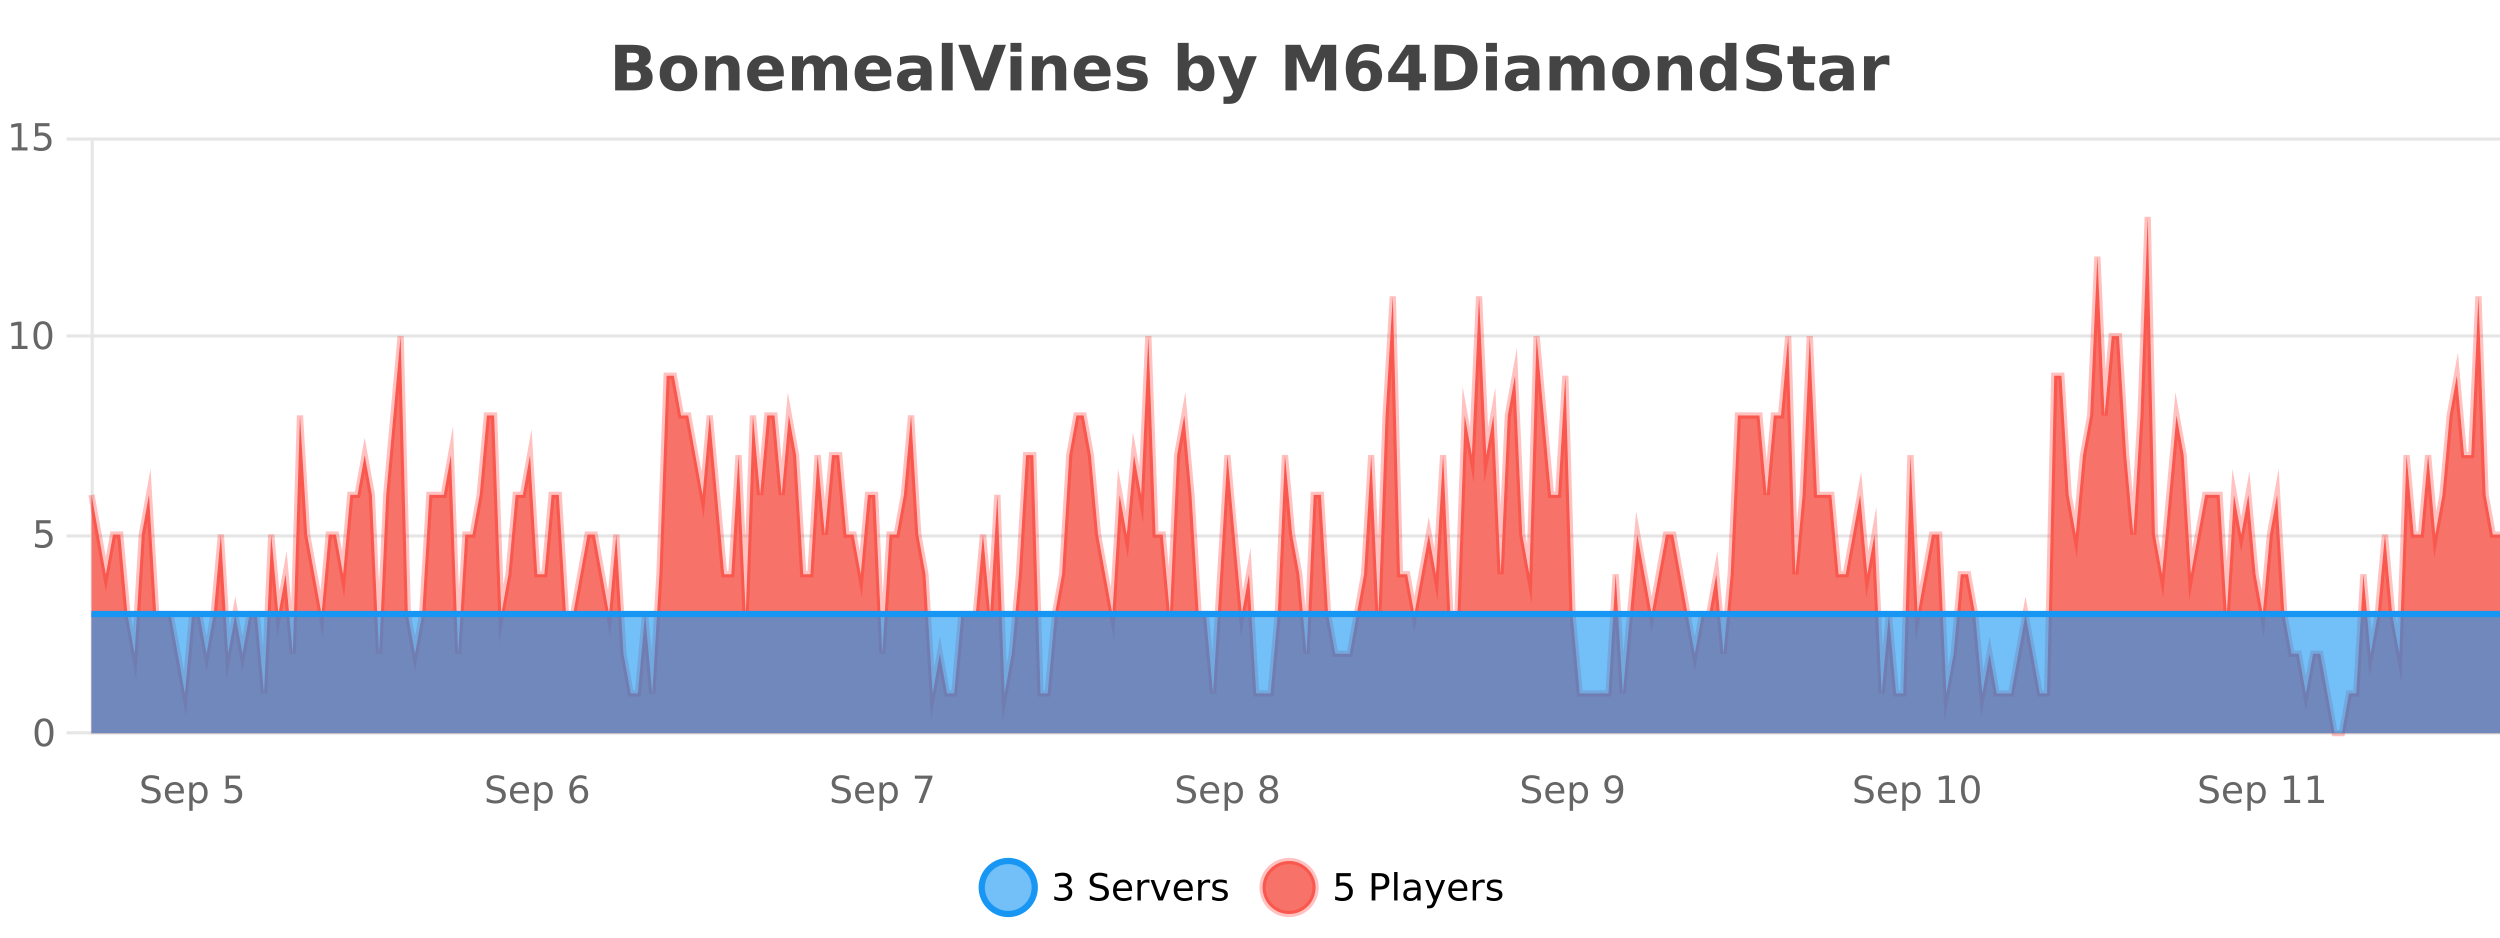
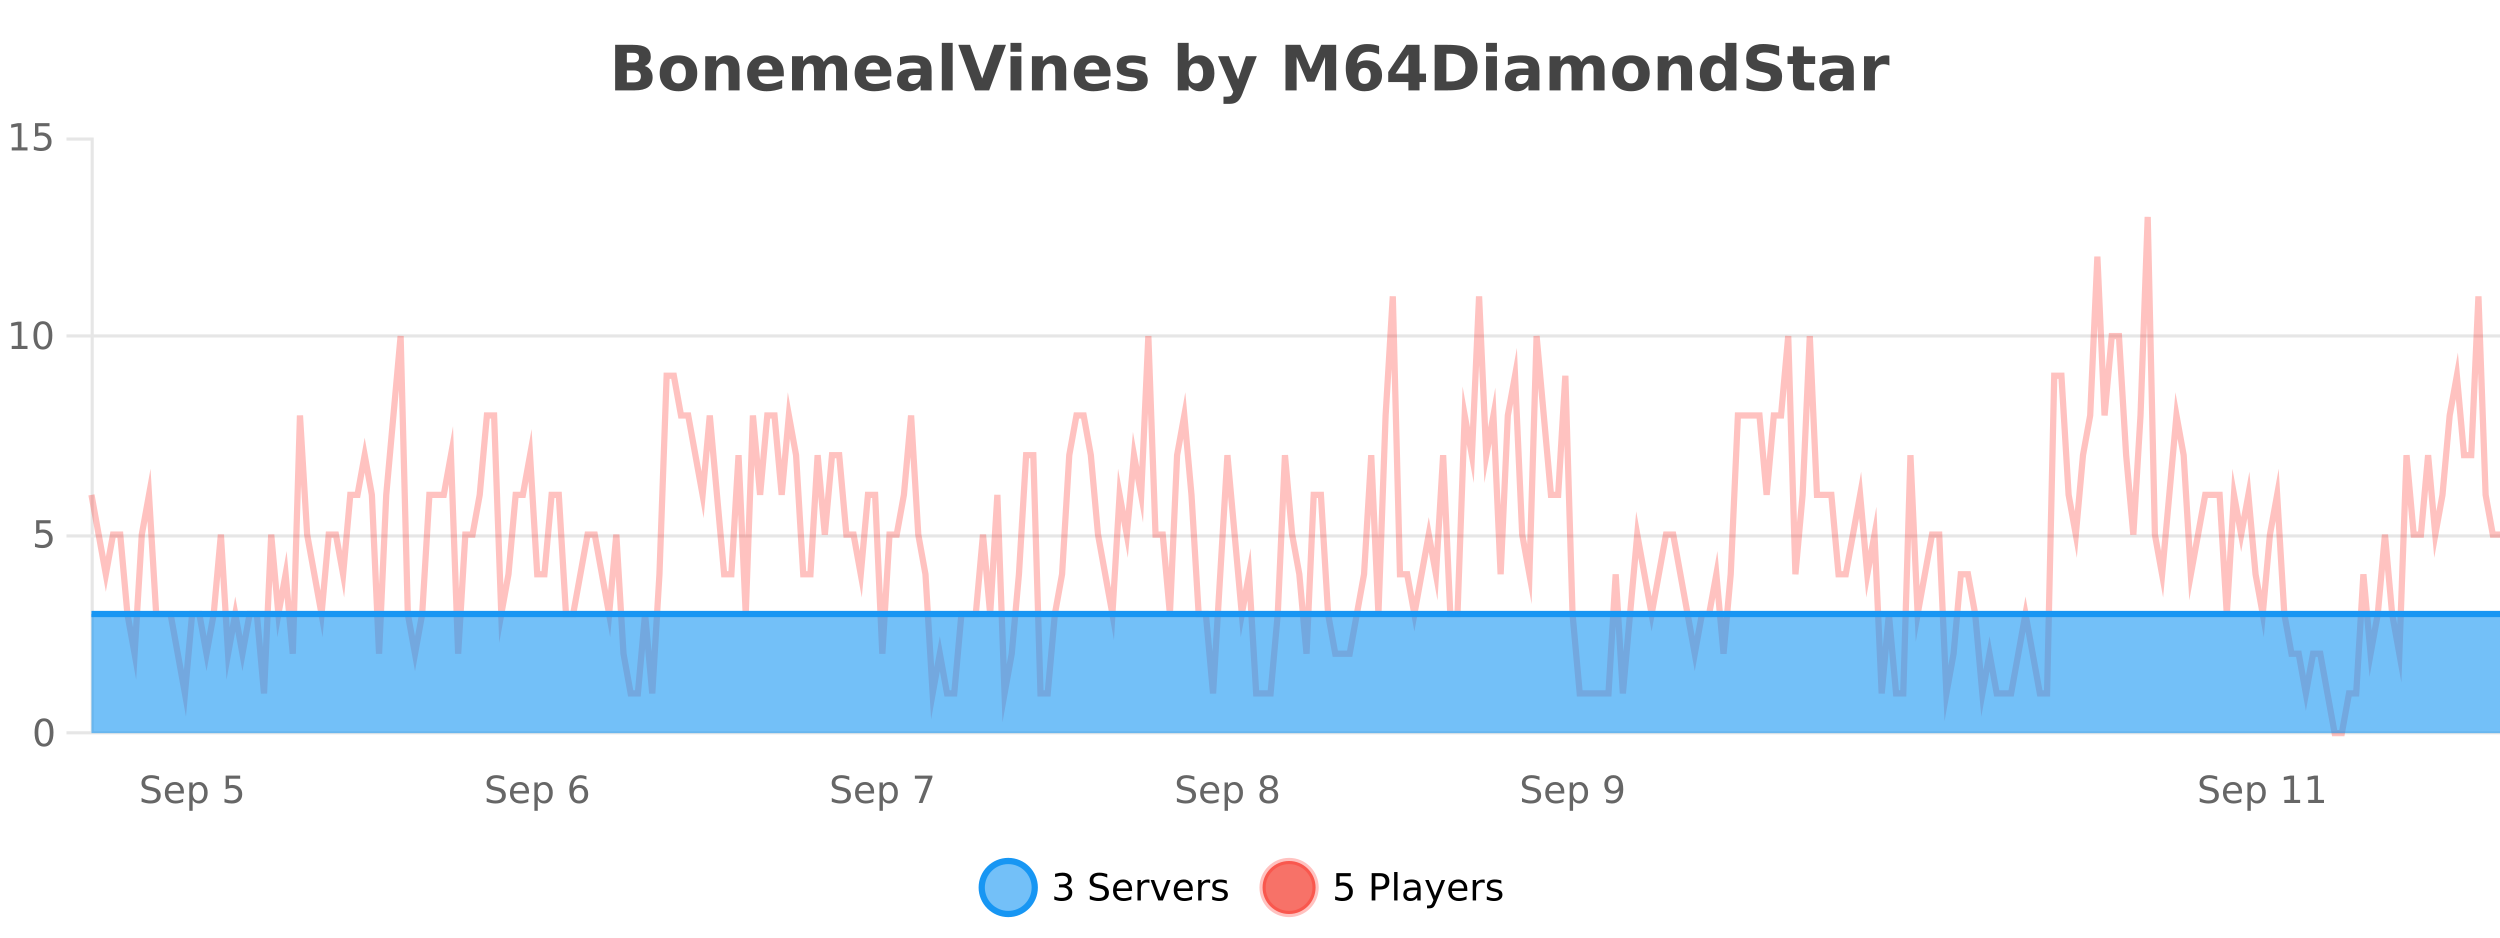
<svg xmlns="http://www.w3.org/2000/svg" width="800pt" height="300pt" viewBox="0 0 800 300" version="1.1">
  <defs>
    <clipPath id="clip1">
      <path d="M 285 263 L 360 263 L 360 300 L 285 300 Z M 285 263 " />
    </clipPath>
    <clipPath id="clip2">
      <path d="M 375 263 L 450 263 L 450 300 L 375 300 Z M 375 263 " />
    </clipPath>
    <clipPath id="clip3">
-       <path d="M 29.27 69 L 800 69 L 800 234.602 L 29.27 234.602 Z M 29.27 69 " />
-     </clipPath>
+       </clipPath>
    <clipPath id="clip4">
      <path d="M 28.27 43 L 800 43 L 800 235.602 L 28.27 235.602 Z M 28.27 43 " />
    </clipPath>
    <clipPath id="clip5">
      <path d="M 29.27 196 L 800 196 L 800 234.602 L 29.27 234.602 Z M 29.27 196 " />
    </clipPath>
    <clipPath id="clip6">
      <path d="M 28.27 195 L 800 195 L 800 198 L 28.27 198 Z M 28.27 195 " />
    </clipPath>
  </defs>
  <g id="surface1689946">
    <rect x="0" y="0" width="800" height="300" style="fill:rgb(100%,100%,100%);fill-opacity:1;stroke:none;" />
    <path style="fill:none;stroke-width:1;stroke-linecap:butt;stroke-linejoin:miter;stroke:rgb(0%,0%,0%);stroke-opacity:0.098;stroke-miterlimit:10;" d="M 30 234.5 L 800 234.5 " />
    <path style="fill:none;stroke-width:1;stroke-linecap:butt;stroke-linejoin:miter;stroke:rgb(0%,0%,0%);stroke-opacity:0.098;stroke-miterlimit:10;" d="M 21.27 234.5 L 29 234.5 " />
    <path style="fill:none;stroke-width:1;stroke-linecap:butt;stroke-linejoin:miter;stroke:rgb(0%,0%,0%);stroke-opacity:0.098;stroke-miterlimit:10;" d="M 30 171.5 L 800 171.5 " />
    <path style="fill:none;stroke-width:1;stroke-linecap:butt;stroke-linejoin:miter;stroke:rgb(0%,0%,0%);stroke-opacity:0.098;stroke-miterlimit:10;" d="M 21.27 171.5 L 29 171.5 " />
    <path style="fill:none;stroke-width:1;stroke-linecap:butt;stroke-linejoin:miter;stroke:rgb(0%,0%,0%);stroke-opacity:0.098;stroke-miterlimit:10;" d="M 30 107.5 L 800 107.5 " />
    <path style="fill:none;stroke-width:1;stroke-linecap:butt;stroke-linejoin:miter;stroke:rgb(0%,0%,0%);stroke-opacity:0.098;stroke-miterlimit:10;" d="M 21.27 107.5 L 29 107.5 " />
-     <path style="fill:none;stroke-width:1;stroke-linecap:butt;stroke-linejoin:miter;stroke:rgb(0%,0%,0%);stroke-opacity:0.098;stroke-miterlimit:10;" d="M 30 44.5 L 800 44.5 " />
    <path style="fill:none;stroke-width:1;stroke-linecap:butt;stroke-linejoin:miter;stroke:rgb(0%,0%,0%);stroke-opacity:0.098;stroke-miterlimit:10;" d="M 21.27 44.5 L 29 44.5 " />
    <path style=" stroke:none;fill-rule:nonzero;fill:rgb(9.02%,58.824%,95.294%);fill-opacity:0.6;" d="M 331.121 284 C 331.121 288.688 327.324 292.484 322.637 292.484 C 317.953 292.484 314.152 288.688 314.152 284 C 314.152 279.312 317.953 275.516 322.637 275.516 C 327.324 275.516 331.121 279.312 331.121 284 Z M 331.121 284 " />
    <g clip-path="url(#clip1)" clip-rule="nonzero">
      <path style="fill:none;stroke-width:2;stroke-linecap:butt;stroke-linejoin:miter;stroke:rgb(9.02%,58.824%,95.294%);stroke-opacity:1;stroke-miterlimit:10;" d="M 331.121 284 C 331.121 288.688 327.324 292.484 322.637 292.484 C 317.953 292.484 314.152 288.688 314.152 284 C 314.152 279.312 317.953 275.516 322.637 275.516 C 327.324 275.516 331.121 279.312 331.121 284 Z M 331.121 284 " />
    </g>
    <path style=" stroke:none;fill-rule:nonzero;fill:rgb(0%,0%,0%);fill-opacity:1;" d="M 341.328 283.438 C 341.891 283.562 342.328 283.82 342.641 284.203 C 342.961 284.578 343.125 285.047 343.125 285.609 C 343.125 286.477 342.828 287.148 342.234 287.625 C 341.641 288.094 340.797 288.328 339.703 288.328 C 339.336 288.328 338.957 288.289 338.562 288.219 C 338.176 288.148 337.781 288.039 337.375 287.891 L 337.375 286.75 C 337.695 286.938 338.051 287.086 338.438 287.188 C 338.832 287.281 339.242 287.328 339.672 287.328 C 340.41 287.328 340.973 287.184 341.359 286.891 C 341.754 286.602 341.953 286.172 341.953 285.609 C 341.953 285.102 341.77 284.699 341.406 284.406 C 341.039 284.117 340.539 283.969 339.906 283.969 L 338.875 283.969 L 338.875 283 L 339.953 283 C 340.523 283 340.969 282.887 341.281 282.656 C 341.594 282.418 341.75 282.078 341.75 281.641 C 341.75 281.195 341.586 280.852 341.266 280.609 C 340.953 280.371 340.5 280.25 339.906 280.25 C 339.57 280.25 339.219 280.289 338.844 280.359 C 338.477 280.422 338.07 280.527 337.625 280.672 L 337.625 279.625 C 338.082 279.5 338.504 279.406 338.891 279.344 C 339.285 279.281 339.656 279.25 340 279.25 C 340.906 279.25 341.617 279.453 342.141 279.859 C 342.66 280.266 342.922 280.82 342.922 281.516 C 342.922 282.008 342.781 282.418 342.5 282.75 C 342.227 283.086 341.836 283.312 341.328 283.438 Z M 354.32 279.688 L 354.32 280.844 C 353.871 280.637 353.445 280.48 353.039 280.375 C 352.641 280.262 352.262 280.203 351.898 280.203 C 351.25 280.203 350.75 280.328 350.398 280.578 C 350.055 280.828 349.883 281.188 349.883 281.656 C 349.883 282.043 349.996 282.336 350.227 282.531 C 350.453 282.73 350.898 282.887 351.555 283 L 352.258 283.156 C 353.141 283.324 353.793 283.621 354.211 284.047 C 354.637 284.465 354.852 285.027 354.852 285.734 C 354.852 286.59 354.562 287.234 353.992 287.672 C 353.43 288.109 352.594 288.328 351.492 288.328 C 351.086 288.328 350.648 288.281 350.18 288.188 C 349.711 288.094 349.227 287.953 348.727 287.766 L 348.727 286.547 C 349.203 286.82 349.672 287.023 350.133 287.156 C 350.602 287.293 351.055 287.359 351.492 287.359 C 352.168 287.359 352.688 287.23 353.055 286.969 C 353.43 286.699 353.617 286.32 353.617 285.828 C 353.617 285.402 353.48 285.07 353.211 284.828 C 352.949 284.578 352.516 284.398 351.914 284.281 L 351.195 284.141 C 350.309 283.965 349.668 283.688 349.273 283.312 C 348.887 282.938 348.695 282.418 348.695 281.75 C 348.695 280.969 348.965 280.359 349.508 279.922 C 350.047 279.477 350.797 279.25 351.758 279.25 C 352.172 279.25 352.59 279.289 353.008 279.359 C 353.434 279.434 353.871 279.543 354.32 279.688 Z M 362.266 284.609 L 362.266 285.125 L 357.297 285.125 C 357.348 285.875 357.57 286.445 357.969 286.828 C 358.375 287.215 358.93 287.406 359.641 287.406 C 360.055 287.406 360.457 287.359 360.844 287.266 C 361.238 287.164 361.629 287.008 362.016 286.797 L 362.016 287.828 C 361.617 287.984 361.219 288.105 360.812 288.188 C 360.406 288.281 359.992 288.328 359.578 288.328 C 358.535 288.328 357.707 288.027 357.094 287.422 C 356.477 286.809 356.172 285.98 356.172 284.938 C 356.172 283.867 356.461 283.016 357.047 282.391 C 357.629 281.758 358.41 281.438 359.391 281.438 C 360.273 281.438 360.973 281.727 361.484 282.297 C 362.004 282.859 362.266 283.633 362.266 284.609 Z M 361.188 284.281 C 361.176 283.699 361.008 283.23 360.688 282.875 C 360.363 282.523 359.938 282.344 359.406 282.344 C 358.801 282.344 358.316 282.516 357.953 282.859 C 357.598 283.203 357.395 283.684 357.344 284.297 Z M 367.836 282.594 C 367.711 282.531 367.574 282.484 367.43 282.453 C 367.293 282.414 367.137 282.391 366.961 282.391 C 366.355 282.391 365.887 282.59 365.555 282.984 C 365.23 283.383 365.07 283.953 365.07 284.703 L 365.07 288.156 L 363.992 288.156 L 363.992 281.594 L 365.07 281.594 L 365.07 282.609 C 365.297 282.215 365.594 281.922 365.961 281.734 C 366.324 281.539 366.766 281.438 367.289 281.438 C 367.359 281.438 367.438 281.445 367.523 281.453 C 367.617 281.465 367.715 281.48 367.82 281.5 Z M 368.195 281.594 L 369.336 281.594 L 371.383 287.094 L 373.445 281.594 L 374.586 281.594 L 372.117 288.156 L 370.648 288.156 Z M 381.688 284.609 L 381.688 285.125 L 376.719 285.125 C 376.77 285.875 376.992 286.445 377.391 286.828 C 377.797 287.215 378.352 287.406 379.062 287.406 C 379.477 287.406 379.879 287.359 380.266 287.266 C 380.66 287.164 381.051 287.008 381.438 286.797 L 381.438 287.828 C 381.039 287.984 380.641 288.105 380.234 288.188 C 379.828 288.281 379.414 288.328 379 288.328 C 377.957 288.328 377.129 288.027 376.516 287.422 C 375.898 286.809 375.594 285.98 375.594 284.938 C 375.594 283.867 375.883 283.016 376.469 282.391 C 377.051 281.758 377.832 281.438 378.812 281.438 C 379.695 281.438 380.395 281.727 380.906 282.297 C 381.426 282.859 381.688 283.633 381.688 284.609 Z M 380.609 284.281 C 380.598 283.699 380.43 283.23 380.109 282.875 C 379.785 282.523 379.359 282.344 378.828 282.344 C 378.223 282.344 377.738 282.516 377.375 282.859 C 377.02 283.203 376.816 283.684 376.766 284.297 Z M 387.258 282.594 C 387.133 282.531 386.996 282.484 386.852 282.453 C 386.715 282.414 386.559 282.391 386.383 282.391 C 385.777 282.391 385.309 282.59 384.977 282.984 C 384.652 283.383 384.492 283.953 384.492 284.703 L 384.492 288.156 L 383.414 288.156 L 383.414 281.594 L 384.492 281.594 L 384.492 282.609 C 384.719 282.215 385.016 281.922 385.383 281.734 C 385.746 281.539 386.188 281.438 386.711 281.438 C 386.781 281.438 386.859 281.445 386.945 281.453 C 387.039 281.465 387.137 281.48 387.242 281.5 Z M 392.562 281.781 L 392.562 282.812 C 392.258 282.656 391.941 282.543 391.609 282.469 C 391.285 282.387 390.945 282.344 390.594 282.344 C 390.062 282.344 389.66 282.43 389.391 282.594 C 389.117 282.75 388.984 282.996 388.984 283.328 C 388.984 283.578 389.078 283.777 389.266 283.922 C 389.461 284.059 389.852 284.188 390.438 284.312 L 390.797 284.406 C 391.566 284.562 392.113 284.793 392.438 285.094 C 392.758 285.398 392.922 285.812 392.922 286.344 C 392.922 286.961 392.676 287.445 392.188 287.797 C 391.707 288.152 391.047 288.328 390.203 288.328 C 389.848 288.328 389.477 288.289 389.094 288.219 C 388.719 288.156 388.32 288.059 387.906 287.922 L 387.906 286.797 C 388.301 287.008 388.691 287.164 389.078 287.266 C 389.461 287.371 389.848 287.422 390.234 287.422 C 390.734 287.422 391.117 287.34 391.391 287.172 C 391.672 286.996 391.812 286.746 391.812 286.422 C 391.812 286.133 391.711 285.906 391.516 285.75 C 391.316 285.594 390.883 285.445 390.219 285.297 L 389.844 285.219 C 389.176 285.074 388.691 284.855 388.391 284.562 C 388.098 284.273 387.953 283.875 387.953 283.375 C 387.953 282.75 388.172 282.273 388.609 281.938 C 389.047 281.605 389.664 281.438 390.469 281.438 C 390.863 281.438 391.238 281.469 391.594 281.531 C 391.945 281.586 392.27 281.668 392.562 281.781 Z M 332.637 277.016 " />
-     <path style=" stroke:none;fill-rule:nonzero;fill:rgb(96.863%,44.706%,40.784%);fill-opacity:1;" d="M 420.988 284 C 420.988 288.688 417.191 292.484 412.504 292.484 C 407.82 292.484 404.02 288.688 404.02 284 C 404.02 279.312 407.82 275.516 412.504 275.516 C 417.191 275.516 420.988 279.312 420.988 284 Z M 420.988 284 " />
+     <path style=" stroke:none;fill-rule:nonzero;fill:rgb(96.863%,44.706%,40.784%);fill-opacity:1;" d="M 420.988 284 C 420.988 288.688 417.191 292.484 412.504 292.484 C 407.82 292.484 404.02 288.688 404.02 284 C 404.02 279.312 407.82 275.516 412.504 275.516 C 417.191 275.516 420.988 279.312 420.988 284 M 420.988 284 " />
    <g clip-path="url(#clip2)" clip-rule="nonzero">
      <path style="fill:none;stroke-width:2;stroke-linecap:butt;stroke-linejoin:miter;stroke:rgb(100%,4.706%,0%);stroke-opacity:0.247;stroke-miterlimit:10;" d="M 420.988 284 C 420.988 288.688 417.191 292.484 412.504 292.484 C 407.82 292.484 404.02 288.688 404.02 284 C 404.02 279.312 407.82 275.516 412.504 275.516 C 417.191 275.516 420.988 279.312 420.988 284 Z M 420.988 284 " />
    </g>
    <path style=" stroke:none;fill-rule:nonzero;fill:rgb(0%,0%,0%);fill-opacity:1;" d="M 427.617 279.406 L 432.258 279.406 L 432.258 280.406 L 428.695 280.406 L 428.695 282.547 C 428.871 282.484 429.043 282.445 429.211 282.422 C 429.387 282.391 429.559 282.375 429.727 282.375 C 430.703 282.375 431.48 282.648 432.055 283.188 C 432.625 283.719 432.914 284.438 432.914 285.344 C 432.914 286.293 432.617 287.027 432.023 287.547 C 431.438 288.07 430.617 288.328 429.555 288.328 C 429.18 288.328 428.797 288.297 428.414 288.234 C 428.039 288.172 427.648 288.078 427.242 287.953 L 427.242 286.766 C 427.594 286.953 427.961 287.094 428.336 287.188 C 428.711 287.281 429.105 287.328 429.523 287.328 C 430.199 287.328 430.734 287.152 431.133 286.797 C 431.527 286.445 431.727 285.961 431.727 285.344 C 431.727 284.742 431.527 284.262 431.133 283.906 C 430.734 283.555 430.199 283.375 429.523 283.375 C 429.211 283.375 428.891 283.414 428.57 283.484 C 428.258 283.547 427.938 283.652 427.617 283.797 Z M 440.125 280.375 L 440.125 283.672 L 441.609 283.672 C 442.16 283.672 442.586 283.531 442.891 283.25 C 443.191 282.961 443.344 282.547 443.344 282.016 C 443.344 281.496 443.191 281.094 442.891 280.812 C 442.586 280.523 442.16 280.375 441.609 280.375 Z M 438.938 279.406 L 441.609 279.406 C 442.598 279.406 443.344 279.633 443.844 280.078 C 444.344 280.516 444.594 281.164 444.594 282.016 C 444.594 282.883 444.344 283.539 443.844 283.984 C 443.344 284.422 442.598 284.641 441.609 284.641 L 440.125 284.641 L 440.125 288.156 L 438.938 288.156 Z M 446.129 279.031 L 447.207 279.031 L 447.207 288.156 L 446.129 288.156 Z M 452.445 284.859 C 451.578 284.859 450.977 284.961 450.633 285.156 C 450.297 285.355 450.133 285.695 450.133 286.172 C 450.133 286.559 450.258 286.867 450.508 287.094 C 450.766 287.312 451.109 287.422 451.539 287.422 C 452.141 287.422 452.621 287.215 452.977 286.797 C 453.34 286.371 453.523 285.805 453.523 285.094 L 453.523 284.859 Z M 454.602 284.406 L 454.602 288.156 L 453.523 288.156 L 453.523 287.156 C 453.273 287.555 452.965 287.852 452.602 288.047 C 452.234 288.234 451.789 288.328 451.258 288.328 C 450.578 288.328 450.043 288.141 449.648 287.766 C 449.25 287.383 449.055 286.875 449.055 286.25 C 449.055 285.512 449.297 284.953 449.789 284.578 C 450.289 284.203 451.027 284.016 452.008 284.016 L 453.523 284.016 L 453.523 283.906 C 453.523 283.406 453.355 283.023 453.023 282.75 C 452.699 282.48 452.246 282.344 451.664 282.344 C 451.289 282.344 450.918 282.391 450.555 282.484 C 450.199 282.578 449.859 282.715 449.539 282.891 L 449.539 281.891 C 449.934 281.734 450.312 281.621 450.68 281.547 C 451.055 281.477 451.418 281.438 451.773 281.438 C 452.719 281.438 453.43 281.684 453.898 282.172 C 454.367 282.664 454.602 283.406 454.602 284.406 Z M 459.551 288.766 C 459.246 289.547 458.949 290.055 458.66 290.297 C 458.367 290.535 457.98 290.656 457.504 290.656 L 456.645 290.656 L 456.645 289.75 L 457.27 289.75 C 457.57 289.75 457.801 289.676 457.957 289.531 C 458.121 289.395 458.305 289.066 458.504 288.547 L 458.707 288.047 L 456.051 281.594 L 457.191 281.594 L 459.238 286.719 L 461.301 281.594 L 462.441 281.594 Z M 469.543 284.609 L 469.543 285.125 L 464.574 285.125 C 464.625 285.875 464.848 286.445 465.246 286.828 C 465.652 287.215 466.207 287.406 466.918 287.406 C 467.332 287.406 467.734 287.359 468.121 287.266 C 468.516 287.164 468.906 287.008 469.293 286.797 L 469.293 287.828 C 468.895 287.984 468.496 288.105 468.09 288.188 C 467.684 288.281 467.27 288.328 466.855 288.328 C 465.812 288.328 464.984 288.027 464.371 287.422 C 463.754 286.809 463.449 285.98 463.449 284.938 C 463.449 283.867 463.738 283.016 464.324 282.391 C 464.906 281.758 465.688 281.438 466.668 281.438 C 467.551 281.438 468.25 281.727 468.762 282.297 C 469.281 282.859 469.543 283.633 469.543 284.609 Z M 468.465 284.281 C 468.453 283.699 468.285 283.23 467.965 282.875 C 467.641 282.523 467.215 282.344 466.684 282.344 C 466.078 282.344 465.594 282.516 465.23 282.859 C 464.875 283.203 464.672 283.684 464.621 284.297 Z M 475.113 282.594 C 474.988 282.531 474.852 282.484 474.707 282.453 C 474.57 282.414 474.414 282.391 474.238 282.391 C 473.633 282.391 473.164 282.59 472.832 282.984 C 472.508 283.383 472.348 283.953 472.348 284.703 L 472.348 288.156 L 471.27 288.156 L 471.27 281.594 L 472.348 281.594 L 472.348 282.609 C 472.574 282.215 472.871 281.922 473.238 281.734 C 473.602 281.539 474.043 281.438 474.566 281.438 C 474.637 281.438 474.715 281.445 474.801 281.453 C 474.895 281.465 474.992 281.48 475.098 281.5 Z M 480.422 281.781 L 480.422 282.812 C 480.117 282.656 479.801 282.543 479.469 282.469 C 479.145 282.387 478.805 282.344 478.453 282.344 C 477.922 282.344 477.52 282.43 477.25 282.594 C 476.977 282.75 476.844 282.996 476.844 283.328 C 476.844 283.578 476.938 283.777 477.125 283.922 C 477.32 284.059 477.711 284.188 478.297 284.312 L 478.656 284.406 C 479.426 284.562 479.973 284.793 480.297 285.094 C 480.617 285.398 480.781 285.812 480.781 286.344 C 480.781 286.961 480.535 287.445 480.047 287.797 C 479.566 288.152 478.906 288.328 478.062 288.328 C 477.707 288.328 477.336 288.289 476.953 288.219 C 476.578 288.156 476.18 288.059 475.766 287.922 L 475.766 286.797 C 476.16 287.008 476.551 287.164 476.938 287.266 C 477.32 287.371 477.707 287.422 478.094 287.422 C 478.594 287.422 478.977 287.34 479.25 287.172 C 479.531 286.996 479.672 286.746 479.672 286.422 C 479.672 286.133 479.57 285.906 479.375 285.75 C 479.176 285.594 478.742 285.445 478.078 285.297 L 477.703 285.219 C 477.035 285.074 476.551 284.855 476.25 284.562 C 475.957 284.273 475.812 283.875 475.812 283.375 C 475.812 282.75 476.031 282.273 476.469 281.938 C 476.906 281.605 477.523 281.438 478.328 281.438 C 478.723 281.438 479.098 281.469 479.453 281.531 C 479.805 281.586 480.129 281.668 480.422 281.781 Z M 422.504 277.016 " />
    <path style=" stroke:none;fill-rule:nonzero;fill:rgb(26.667%,26.667%,26.667%);fill-opacity:1;" d="M 202.672 19.984 C 203.266 19.984 203.711 19.855 204.016 19.594 C 204.328 19.336 204.484 18.949 204.484 18.438 C 204.484 17.938 204.328 17.559 204.016 17.297 C 203.711 17.039 203.266 16.906 202.672 16.906 L 200.594 16.906 L 200.594 19.984 Z M 202.797 26.359 C 203.555 26.359 204.125 26.203 204.5 25.891 C 204.883 25.57 205.078 25.086 205.078 24.438 C 205.078 23.805 204.891 23.328 204.516 23.016 C 204.141 22.703 203.566 22.547 202.797 22.547 L 200.594 22.547 L 200.594 26.359 Z M 206.297 21.125 C 207.109 21.355 207.734 21.789 208.172 22.422 C 208.617 23.047 208.844 23.82 208.844 24.734 C 208.844 26.141 208.363 27.195 207.406 27.891 C 206.457 28.578 205.016 28.922 203.078 28.922 L 196.844 28.922 L 196.844 14.344 L 202.484 14.344 C 204.504 14.344 205.969 14.652 206.875 15.266 C 207.789 15.871 208.25 16.852 208.25 18.203 C 208.25 18.914 208.082 19.516 207.75 20.016 C 207.414 20.508 206.93 20.875 206.297 21.125 Z M 217.133 20.219 C 216.352 20.219 215.758 20.5 215.352 21.062 C 214.945 21.617 214.742 22.418 214.742 23.469 C 214.742 24.512 214.945 25.312 215.352 25.875 C 215.758 26.43 216.352 26.703 217.133 26.703 C 217.891 26.703 218.469 26.43 218.867 25.875 C 219.273 25.312 219.477 24.512 219.477 23.469 C 219.477 22.418 219.273 21.617 218.867 21.062 C 218.469 20.5 217.891 20.219 217.133 20.219 Z M 217.133 17.719 C 219.008 17.719 220.469 18.23 221.523 19.25 C 222.586 20.262 223.117 21.668 223.117 23.469 C 223.117 25.262 222.586 26.668 221.523 27.688 C 220.469 28.699 219.008 29.203 217.133 29.203 C 215.234 29.203 213.758 28.699 212.695 27.688 C 211.633 26.668 211.102 25.262 211.102 23.469 C 211.102 21.668 211.633 20.262 212.695 19.25 C 213.758 18.23 215.234 17.719 217.133 17.719 Z M 236.656 22.266 L 236.656 28.922 L 233.141 28.922 L 233.141 23.828 C 233.141 22.883 233.117 22.23 233.078 21.875 C 233.035 21.512 232.961 21.246 232.859 21.078 C 232.723 20.852 232.535 20.672 232.297 20.547 C 232.066 20.422 231.801 20.359 231.5 20.359 C 230.77 20.359 230.195 20.641 229.781 21.203 C 229.363 21.766 229.156 22.547 229.156 23.547 L 229.156 28.922 L 225.672 28.922 L 225.672 17.984 L 229.156 17.984 L 229.156 19.578 C 229.688 18.945 230.25 18.477 230.844 18.172 C 231.438 17.871 232.086 17.719 232.797 17.719 C 234.066 17.719 235.023 18.109 235.672 18.891 C 236.328 19.664 236.656 20.789 236.656 22.266 Z M 250.816 23.422 L 250.816 24.422 L 242.645 24.422 C 242.727 25.246 243.023 25.859 243.535 26.266 C 244.043 26.672 244.754 26.875 245.66 26.875 C 246.398 26.875 247.152 26.766 247.926 26.547 C 248.695 26.328 249.488 26 250.301 25.562 L 250.301 28.25 C 249.477 28.562 248.648 28.797 247.816 28.953 C 246.992 29.117 246.168 29.203 245.348 29.203 C 243.367 29.203 241.824 28.703 240.723 27.703 C 239.629 26.695 239.082 25.281 239.082 23.469 C 239.082 21.68 239.617 20.273 240.691 19.25 C 241.773 18.23 243.258 17.719 245.145 17.719 C 246.863 17.719 248.238 18.242 249.27 19.281 C 250.301 20.312 250.816 21.695 250.816 23.422 Z M 247.223 22.266 C 247.223 21.602 247.027 21.062 246.645 20.656 C 246.258 20.25 245.754 20.047 245.129 20.047 C 244.449 20.047 243.898 20.242 243.473 20.625 C 243.055 21 242.793 21.547 242.691 22.266 Z M 263.602 19.797 C 264.047 19.121 264.574 18.605 265.18 18.25 C 265.793 17.898 266.465 17.719 267.195 17.719 C 268.445 17.719 269.398 18.109 270.055 18.891 C 270.719 19.664 271.055 20.789 271.055 22.266 L 271.055 28.922 L 267.539 28.922 L 267.539 23.219 C 267.539 23.137 267.539 23.047 267.539 22.953 C 267.547 22.859 267.555 22.73 267.555 22.562 C 267.555 21.793 267.438 21.234 267.211 20.891 C 266.98 20.539 266.609 20.359 266.102 20.359 C 265.445 20.359 264.934 20.637 264.57 21.188 C 264.203 21.73 264.016 22.516 264.008 23.547 L 264.008 28.922 L 260.492 28.922 L 260.492 23.219 C 260.492 22.012 260.387 21.234 260.18 20.891 C 259.969 20.539 259.602 20.359 259.07 20.359 C 258.391 20.359 257.871 20.637 257.508 21.188 C 257.141 21.73 256.961 22.516 256.961 23.547 L 256.961 28.922 L 253.445 28.922 L 253.445 17.984 L 256.961 17.984 L 256.961 19.578 C 257.398 18.965 257.891 18.5 258.445 18.188 C 258.996 17.875 259.609 17.719 260.289 17.719 C 261.039 17.719 261.703 17.902 262.289 18.266 C 262.871 18.633 263.309 19.141 263.602 19.797 Z M 285.219 23.422 L 285.219 24.422 L 277.047 24.422 C 277.129 25.246 277.426 25.859 277.938 26.266 C 278.445 26.672 279.156 26.875 280.062 26.875 C 280.801 26.875 281.555 26.766 282.328 26.547 C 283.098 26.328 283.891 26 284.703 25.562 L 284.703 28.25 C 283.879 28.562 283.051 28.797 282.219 28.953 C 281.395 29.117 280.57 29.203 279.75 29.203 C 277.77 29.203 276.227 28.703 275.125 27.703 C 274.031 26.695 273.484 25.281 273.484 23.469 C 273.484 21.68 274.02 20.273 275.094 19.25 C 276.176 18.23 277.66 17.719 279.547 17.719 C 281.266 17.719 282.641 18.242 283.672 19.281 C 284.703 20.312 285.219 21.695 285.219 23.422 Z M 281.625 22.266 C 281.625 21.602 281.43 21.062 281.047 20.656 C 280.66 20.25 280.156 20.047 279.531 20.047 C 278.852 20.047 278.301 20.242 277.875 20.625 C 277.457 21 277.195 21.547 277.094 22.266 Z M 292.77 24 C 292.039 24 291.492 24.125 291.129 24.375 C 290.762 24.617 290.582 24.98 290.582 25.469 C 290.582 25.906 290.727 26.25 291.02 26.5 C 291.32 26.75 291.73 26.875 292.254 26.875 C 292.91 26.875 293.461 26.641 293.91 26.172 C 294.367 25.703 294.598 25.117 294.598 24.406 L 294.598 24 Z M 298.113 22.688 L 298.113 28.922 L 294.598 28.922 L 294.598 27.297 C 294.129 27.965 293.598 28.449 293.004 28.75 C 292.418 29.051 291.707 29.203 290.863 29.203 C 289.738 29.203 288.82 28.875 288.113 28.219 C 287.402 27.555 287.051 26.695 287.051 25.641 C 287.051 24.359 287.488 23.422 288.363 22.828 C 289.246 22.227 290.637 21.922 292.535 21.922 L 294.598 21.922 L 294.598 21.641 C 294.598 21.09 294.379 20.688 293.941 20.438 C 293.504 20.18 292.82 20.047 291.895 20.047 C 291.145 20.047 290.445 20.125 289.801 20.281 C 289.152 20.43 288.555 20.648 288.004 20.938 L 288.004 18.281 C 288.754 18.094 289.504 17.953 290.254 17.859 C 291.012 17.766 291.773 17.719 292.535 17.719 C 294.504 17.719 295.926 18.109 296.801 18.891 C 297.676 19.664 298.113 20.93 298.113 22.688 Z M 301.375 13.719 L 304.859 13.719 L 304.859 28.922 L 301.375 28.922 Z M 306.637 14.344 L 310.418 14.344 L 314.293 25.109 L 318.152 14.344 L 321.918 14.344 L 316.527 28.922 L 312.043 28.922 Z M 323.359 17.984 L 326.844 17.984 L 326.844 28.922 L 323.359 28.922 Z M 323.359 13.719 L 326.844 13.719 L 326.844 16.578 L 323.359 16.578 Z M 341.195 22.266 L 341.195 28.922 L 337.68 28.922 L 337.68 23.828 C 337.68 22.883 337.656 22.23 337.617 21.875 C 337.574 21.512 337.5 21.246 337.398 21.078 C 337.262 20.852 337.074 20.672 336.836 20.547 C 336.605 20.422 336.34 20.359 336.039 20.359 C 335.309 20.359 334.734 20.641 334.32 21.203 C 333.902 21.766 333.695 22.547 333.695 23.547 L 333.695 28.922 L 330.211 28.922 L 330.211 17.984 L 333.695 17.984 L 333.695 19.578 C 334.227 18.945 334.789 18.477 335.383 18.172 C 335.977 17.871 336.625 17.719 337.336 17.719 C 338.605 17.719 339.562 18.109 340.211 18.891 C 340.867 19.664 341.195 20.789 341.195 22.266 Z M 355.359 23.422 L 355.359 24.422 L 347.188 24.422 C 347.27 25.246 347.566 25.859 348.078 26.266 C 348.586 26.672 349.297 26.875 350.203 26.875 C 350.941 26.875 351.695 26.766 352.469 26.547 C 353.238 26.328 354.031 26 354.844 25.562 L 354.844 28.25 C 354.02 28.562 353.191 28.797 352.359 28.953 C 351.535 29.117 350.711 29.203 349.891 29.203 C 347.91 29.203 346.367 28.703 345.266 27.703 C 344.172 26.695 343.625 25.281 343.625 23.469 C 343.625 21.68 344.16 20.273 345.234 19.25 C 346.316 18.23 347.801 17.719 349.688 17.719 C 351.406 17.719 352.781 18.242 353.812 19.281 C 354.844 20.312 355.359 21.695 355.359 23.422 Z M 351.766 22.266 C 351.766 21.602 351.57 21.062 351.188 20.656 C 350.801 20.25 350.297 20.047 349.672 20.047 C 348.992 20.047 348.441 20.242 348.016 20.625 C 347.598 21 347.336 21.547 347.234 22.266 Z M 366.547 18.328 L 366.547 20.984 C 365.805 20.672 365.086 20.438 364.391 20.281 C 363.691 20.125 363.031 20.047 362.406 20.047 C 361.75 20.047 361.258 20.133 360.938 20.297 C 360.613 20.465 360.453 20.719 360.453 21.062 C 360.453 21.344 360.57 21.559 360.812 21.703 C 361.062 21.852 361.5 21.961 362.125 22.031 L 362.75 22.125 C 364.539 22.355 365.742 22.73 366.359 23.25 C 366.973 23.773 367.281 24.59 367.281 25.703 C 367.281 26.871 366.848 27.746 365.984 28.328 C 365.129 28.914 363.852 29.203 362.156 29.203 C 361.426 29.203 360.676 29.145 359.906 29.031 C 359.133 28.918 358.344 28.746 357.531 28.516 L 357.531 25.859 C 358.227 26.203 358.941 26.461 359.672 26.625 C 360.398 26.793 361.145 26.875 361.906 26.875 C 362.594 26.875 363.109 26.781 363.453 26.594 C 363.797 26.406 363.969 26.125 363.969 25.75 C 363.969 25.438 363.848 25.211 363.609 25.062 C 363.367 24.906 362.895 24.789 362.188 24.703 L 361.578 24.625 C 360.016 24.43 358.922 24.07 358.297 23.547 C 357.672 23.016 357.359 22.215 357.359 21.141 C 357.359 19.984 357.754 19.125 358.547 18.562 C 359.348 18 360.566 17.719 362.203 17.719 C 362.848 17.719 363.523 17.773 364.234 17.875 C 364.941 17.969 365.711 18.121 366.547 18.328 Z M 382.695 26.672 C 383.445 26.672 384.016 26.402 384.414 25.859 C 384.809 25.309 385.008 24.512 385.008 23.469 C 385.008 22.43 384.809 21.637 384.414 21.094 C 384.016 20.543 383.445 20.266 382.695 20.266 C 381.945 20.266 381.367 20.543 380.961 21.094 C 380.562 21.637 380.367 22.43 380.367 23.469 C 380.367 24.5 380.562 25.293 380.961 25.844 C 381.367 26.398 381.945 26.672 382.695 26.672 Z M 380.367 19.578 C 380.855 18.945 381.391 18.477 381.977 18.172 C 382.559 17.871 383.23 17.719 383.992 17.719 C 385.344 17.719 386.453 18.258 387.32 19.328 C 388.184 20.402 388.617 21.781 388.617 23.469 C 388.617 25.148 388.184 26.523 387.32 27.594 C 386.453 28.668 385.344 29.203 383.992 29.203 C 383.23 29.203 382.559 29.051 381.977 28.75 C 381.391 28.449 380.855 27.98 380.367 27.344 L 380.367 28.922 L 376.883 28.922 L 376.883 13.719 L 380.367 13.719 Z M 389.762 17.984 L 393.246 17.984 L 396.199 25.406 L 398.699 17.984 L 402.184 17.984 L 397.59 29.953 C 397.129 31.172 396.59 32.02 395.965 32.5 C 395.348 32.988 394.543 33.234 393.543 33.234 L 391.512 33.234 L 391.512 30.938 L 392.605 30.938 C 393.199 30.938 393.629 30.844 393.902 30.656 C 394.172 30.469 394.379 30.129 394.527 29.641 L 394.637 29.344 Z M 411.355 14.344 L 416.137 14.344 L 419.449 22.141 L 422.793 14.344 L 427.574 14.344 L 427.574 28.922 L 424.012 28.922 L 424.012 18.25 L 420.652 26.125 L 418.277 26.125 L 414.918 18.25 L 414.918 28.922 L 411.355 28.922 Z M 436.648 21.719 C 435.992 21.719 435.496 21.934 435.164 22.359 C 434.84 22.789 434.68 23.43 434.68 24.281 C 434.68 25.137 434.84 25.777 435.164 26.203 C 435.496 26.633 435.992 26.844 436.648 26.844 C 437.312 26.844 437.809 26.633 438.133 26.203 C 438.465 25.777 438.633 25.137 438.633 24.281 C 438.633 23.43 438.465 22.789 438.133 22.359 C 437.809 21.934 437.312 21.719 436.648 21.719 Z M 441.305 14.719 L 441.305 17.422 C 440.68 17.133 440.09 16.918 439.539 16.781 C 438.996 16.637 438.465 16.562 437.945 16.562 C 436.828 16.562 435.961 16.875 435.336 17.5 C 434.711 18.117 434.344 19.039 434.242 20.266 C 434.668 19.945 435.133 19.703 435.633 19.547 C 436.133 19.383 436.68 19.297 437.273 19.297 C 438.762 19.297 439.965 19.734 440.883 20.609 C 441.797 21.484 442.258 22.625 442.258 24.031 C 442.258 25.594 441.746 26.852 440.727 27.797 C 439.703 28.734 438.336 29.203 436.617 29.203 C 434.719 29.203 433.25 28.562 432.211 27.281 C 431.168 26 430.648 24.188 430.648 21.844 C 430.648 19.438 431.258 17.547 432.477 16.172 C 433.695 14.789 435.359 14.094 437.477 14.094 C 438.141 14.094 438.789 14.148 439.414 14.25 C 440.047 14.355 440.68 14.512 441.305 14.719 Z M 450.688 17.438 L 446.578 23.547 L 450.688 23.547 Z M 450.062 14.344 L 454.25 14.344 L 454.25 23.547 L 456.328 23.547 L 456.328 26.266 L 454.25 26.266 L 454.25 28.922 L 450.688 28.922 L 450.688 26.266 L 444.234 26.266 L 444.234 23.047 Z M 462.84 17.188 L 462.84 26.078 L 464.184 26.078 C 465.723 26.078 466.902 25.699 467.715 24.938 C 468.527 24.18 468.934 23.07 468.934 21.609 C 468.934 20.172 468.527 19.078 467.715 18.328 C 466.91 17.57 465.734 17.188 464.184 17.188 Z M 459.09 14.344 L 463.043 14.344 C 465.262 14.344 466.91 14.5 467.996 14.812 C 469.078 15.125 470.004 15.664 470.777 16.422 C 471.465 17.078 471.973 17.84 472.309 18.703 C 472.641 19.559 472.809 20.527 472.809 21.609 C 472.809 22.715 472.641 23.699 472.309 24.562 C 471.973 25.43 471.465 26.188 470.777 26.844 C 469.996 27.594 469.059 28.133 467.965 28.453 C 466.871 28.766 465.23 28.922 463.043 28.922 L 459.09 28.922 Z M 475.535 17.984 L 479.02 17.984 L 479.02 28.922 L 475.535 28.922 Z M 475.535 13.719 L 479.02 13.719 L 479.02 16.578 L 475.535 16.578 Z M 487.281 24 C 486.551 24 486.004 24.125 485.641 24.375 C 485.273 24.617 485.094 24.98 485.094 25.469 C 485.094 25.906 485.238 26.25 485.531 26.5 C 485.832 26.75 486.242 26.875 486.766 26.875 C 487.422 26.875 487.973 26.641 488.422 26.172 C 488.879 25.703 489.109 25.117 489.109 24.406 L 489.109 24 Z M 492.625 22.688 L 492.625 28.922 L 489.109 28.922 L 489.109 27.297 C 488.641 27.965 488.109 28.449 487.516 28.75 C 486.93 29.051 486.219 29.203 485.375 29.203 C 484.25 29.203 483.332 28.875 482.625 28.219 C 481.914 27.555 481.562 26.695 481.562 25.641 C 481.562 24.359 482 23.422 482.875 22.828 C 483.758 22.227 485.148 21.922 487.047 21.922 L 489.109 21.922 L 489.109 21.641 C 489.109 21.09 488.891 20.688 488.453 20.438 C 488.016 20.18 487.332 20.047 486.406 20.047 C 485.656 20.047 484.957 20.125 484.312 20.281 C 483.664 20.43 483.066 20.648 482.516 20.938 L 482.516 18.281 C 483.266 18.094 484.016 17.953 484.766 17.859 C 485.523 17.766 486.285 17.719 487.047 17.719 C 489.016 17.719 490.438 18.109 491.312 18.891 C 492.188 19.664 492.625 20.93 492.625 22.688 Z M 506.012 19.797 C 506.457 19.121 506.984 18.605 507.59 18.25 C 508.203 17.898 508.875 17.719 509.605 17.719 C 510.855 17.719 511.809 18.109 512.465 18.891 C 513.129 19.664 513.465 20.789 513.465 22.266 L 513.465 28.922 L 509.949 28.922 L 509.949 23.219 C 509.949 23.137 509.949 23.047 509.949 22.953 C 509.957 22.859 509.965 22.73 509.965 22.562 C 509.965 21.793 509.848 21.234 509.621 20.891 C 509.391 20.539 509.02 20.359 508.512 20.359 C 507.855 20.359 507.344 20.637 506.98 21.188 C 506.613 21.73 506.426 22.516 506.418 23.547 L 506.418 28.922 L 502.902 28.922 L 502.902 23.219 C 502.902 22.012 502.797 21.234 502.59 20.891 C 502.379 20.539 502.012 20.359 501.48 20.359 C 500.801 20.359 500.281 20.637 499.918 21.188 C 499.551 21.73 499.371 22.516 499.371 23.547 L 499.371 28.922 L 495.855 28.922 L 495.855 17.984 L 499.371 17.984 L 499.371 19.578 C 499.809 18.965 500.301 18.5 500.855 18.188 C 501.406 17.875 502.02 17.719 502.699 17.719 C 503.449 17.719 504.113 17.902 504.699 18.266 C 505.281 18.633 505.719 19.141 506.012 19.797 Z M 521.93 20.219 C 521.148 20.219 520.555 20.5 520.148 21.062 C 519.742 21.617 519.539 22.418 519.539 23.469 C 519.539 24.512 519.742 25.312 520.148 25.875 C 520.555 26.43 521.148 26.703 521.93 26.703 C 522.688 26.703 523.266 26.43 523.664 25.875 C 524.07 25.312 524.273 24.512 524.273 23.469 C 524.273 22.418 524.07 21.617 523.664 21.062 C 523.266 20.5 522.688 20.219 521.93 20.219 Z M 521.93 17.719 C 523.805 17.719 525.266 18.23 526.32 19.25 C 527.383 20.262 527.914 21.668 527.914 23.469 C 527.914 25.262 527.383 26.668 526.32 27.688 C 525.266 28.699 523.805 29.203 521.93 29.203 C 520.031 29.203 518.555 28.699 517.492 27.688 C 516.43 26.668 515.898 25.262 515.898 23.469 C 515.898 21.668 516.43 20.262 517.492 19.25 C 518.555 18.23 520.031 17.719 521.93 17.719 Z M 541.453 22.266 L 541.453 28.922 L 537.938 28.922 L 537.938 23.828 C 537.938 22.883 537.914 22.23 537.875 21.875 C 537.832 21.512 537.758 21.246 537.656 21.078 C 537.52 20.852 537.332 20.672 537.094 20.547 C 536.863 20.422 536.598 20.359 536.297 20.359 C 535.566 20.359 534.992 20.641 534.578 21.203 C 534.16 21.766 533.953 22.547 533.953 23.547 L 533.953 28.922 L 530.469 28.922 L 530.469 17.984 L 533.953 17.984 L 533.953 19.578 C 534.484 18.945 535.047 18.477 535.641 18.172 C 536.234 17.871 536.883 17.719 537.594 17.719 C 538.863 17.719 539.82 18.109 540.469 18.891 C 541.125 19.664 541.453 20.789 541.453 22.266 Z M 552.141 19.578 L 552.141 13.719 L 555.656 13.719 L 555.656 28.922 L 552.141 28.922 L 552.141 27.344 C 551.66 27.992 551.129 28.465 550.547 28.766 C 549.961 29.055 549.289 29.203 548.531 29.203 C 547.188 29.203 546.082 28.668 545.219 27.594 C 544.352 26.523 543.922 25.148 543.922 23.469 C 543.922 21.781 544.352 20.402 545.219 19.328 C 546.082 18.258 547.188 17.719 548.531 17.719 C 549.289 17.719 549.961 17.871 550.547 18.172 C 551.129 18.477 551.66 18.945 552.141 19.578 Z M 549.828 26.672 C 550.578 26.672 551.148 26.402 551.547 25.859 C 551.941 25.309 552.141 24.512 552.141 23.469 C 552.141 22.43 551.941 21.637 551.547 21.094 C 551.148 20.543 550.578 20.266 549.828 20.266 C 549.086 20.266 548.52 20.543 548.125 21.094 C 547.727 21.637 547.531 22.43 547.531 23.469 C 547.531 24.512 547.727 25.309 548.125 25.859 C 548.52 26.402 549.086 26.672 549.828 26.672 Z M 569.32 14.797 L 569.32 17.891 C 568.516 17.527 567.734 17.258 566.977 17.078 C 566.215 16.891 565.496 16.797 564.82 16.797 C 563.922 16.797 563.258 16.922 562.82 17.172 C 562.391 17.422 562.18 17.809 562.18 18.328 C 562.18 18.715 562.324 19.016 562.617 19.234 C 562.906 19.453 563.434 19.641 564.195 19.797 L 565.789 20.125 C 567.414 20.449 568.562 20.945 569.242 21.609 C 569.93 22.277 570.273 23.219 570.273 24.438 C 570.273 26.043 569.793 27.242 568.836 28.031 C 567.887 28.812 566.434 29.203 564.477 29.203 C 563.547 29.203 562.617 29.113 561.68 28.938 C 560.75 28.762 559.824 28.5 558.898 28.156 L 558.898 24.984 C 559.824 25.484 560.719 25.859 561.586 26.109 C 562.461 26.359 563.305 26.484 564.117 26.484 C 564.938 26.484 565.562 26.352 565.992 26.078 C 566.43 25.797 566.648 25.402 566.648 24.891 C 566.648 24.445 566.496 24.094 566.195 23.844 C 565.902 23.594 565.312 23.371 564.43 23.172 L 562.977 22.859 C 561.516 22.547 560.449 22.055 559.773 21.375 C 559.105 20.688 558.773 19.762 558.773 18.594 C 558.773 17.148 559.242 16.031 560.18 15.25 C 561.117 14.469 562.465 14.078 564.227 14.078 C 565.027 14.078 565.852 14.141 566.695 14.266 C 567.539 14.383 568.414 14.559 569.32 14.797 Z M 577.238 14.875 L 577.238 17.984 L 580.848 17.984 L 580.848 20.484 L 577.238 20.484 L 577.238 25.125 C 577.238 25.637 577.336 25.98 577.535 26.156 C 577.742 26.336 578.145 26.422 578.738 26.422 L 580.535 26.422 L 580.535 28.922 L 577.535 28.922 C 576.16 28.922 575.18 28.637 574.598 28.062 C 574.023 27.48 573.738 26.5 573.738 25.125 L 573.738 20.484 L 572.004 20.484 L 572.004 17.984 L 573.738 17.984 L 573.738 14.875 Z M 587.875 24 C 587.145 24 586.598 24.125 586.234 24.375 C 585.867 24.617 585.688 24.98 585.688 25.469 C 585.688 25.906 585.832 26.25 586.125 26.5 C 586.426 26.75 586.836 26.875 587.359 26.875 C 588.016 26.875 588.566 26.641 589.016 26.172 C 589.473 25.703 589.703 25.117 589.703 24.406 L 589.703 24 Z M 593.219 22.688 L 593.219 28.922 L 589.703 28.922 L 589.703 27.297 C 589.234 27.965 588.703 28.449 588.109 28.75 C 587.523 29.051 586.812 29.203 585.969 29.203 C 584.844 29.203 583.926 28.875 583.219 28.219 C 582.508 27.555 582.156 26.695 582.156 25.641 C 582.156 24.359 582.594 23.422 583.469 22.828 C 584.352 22.227 585.742 21.922 587.641 21.922 L 589.703 21.922 L 589.703 21.641 C 589.703 21.09 589.484 20.688 589.047 20.438 C 588.609 20.18 587.926 20.047 587 20.047 C 586.25 20.047 585.551 20.125 584.906 20.281 C 584.258 20.43 583.66 20.648 583.109 20.938 L 583.109 18.281 C 583.859 18.094 584.609 17.953 585.359 17.859 C 586.117 17.766 586.879 17.719 587.641 17.719 C 589.609 17.719 591.031 18.109 591.906 18.891 C 592.781 19.664 593.219 20.93 593.219 22.688 Z M 604.609 20.969 C 604.297 20.824 603.988 20.719 603.688 20.656 C 603.383 20.586 603.082 20.547 602.781 20.547 C 601.875 20.547 601.176 20.836 600.688 21.406 C 600.207 21.98 599.969 22.805 599.969 23.875 L 599.969 28.922 L 596.484 28.922 L 596.484 17.984 L 599.969 17.984 L 599.969 19.781 C 600.414 19.062 600.93 18.543 601.516 18.219 C 602.098 17.887 602.797 17.719 603.609 17.719 C 603.734 17.719 603.863 17.727 604 17.734 C 604.133 17.746 604.332 17.766 604.594 17.797 Z M 195 10.359 " />
-     <path style="fill:none;stroke-width:1;stroke-linecap:butt;stroke-linejoin:miter;stroke:rgb(0%,0%,0%);stroke-opacity:0.098;stroke-miterlimit:10;" d="M 29 234.5 L 801 234.5 " />
    <path style=" stroke:none;fill-rule:nonzero;fill:rgb(40%,40%,40%);fill-opacity:1;" d="M 50.902 248.484 L 50.902 249.641 C 50.453 249.434 50.027 249.277 49.621 249.172 C 49.223 249.059 48.844 249 48.48 249 C 47.832 249 47.332 249.125 46.98 249.375 C 46.637 249.625 46.465 249.984 46.465 250.453 C 46.465 250.84 46.578 251.133 46.809 251.328 C 47.035 251.527 47.48 251.684 48.137 251.797 L 48.84 251.953 C 49.723 252.121 50.375 252.418 50.793 252.844 C 51.219 253.262 51.434 253.824 51.434 254.531 C 51.434 255.387 51.145 256.031 50.574 256.469 C 50.012 256.906 49.176 257.125 48.074 257.125 C 47.668 257.125 47.23 257.078 46.762 256.984 C 46.293 256.891 45.809 256.75 45.309 256.562 L 45.309 255.344 C 45.785 255.617 46.254 255.82 46.715 255.953 C 47.184 256.09 47.637 256.156 48.074 256.156 C 48.75 256.156 49.27 256.027 49.637 255.766 C 50.012 255.496 50.199 255.117 50.199 254.625 C 50.199 254.199 50.062 253.867 49.793 253.625 C 49.531 253.375 49.098 253.195 48.496 253.078 L 47.777 252.938 C 46.891 252.762 46.25 252.484 45.855 252.109 C 45.469 251.734 45.277 251.215 45.277 250.547 C 45.277 249.766 45.547 249.156 46.09 248.719 C 46.629 248.273 47.379 248.047 48.34 248.047 C 48.754 248.047 49.172 248.086 49.59 248.156 C 50.016 248.23 50.453 248.34 50.902 248.484 Z M 58.848 253.406 L 58.848 253.922 L 53.879 253.922 C 53.93 254.672 54.152 255.242 54.551 255.625 C 54.957 256.012 55.512 256.203 56.223 256.203 C 56.637 256.203 57.039 256.156 57.426 256.062 C 57.82 255.961 58.211 255.805 58.598 255.594 L 58.598 256.625 C 58.199 256.781 57.801 256.902 57.395 256.984 C 56.988 257.078 56.574 257.125 56.16 257.125 C 55.117 257.125 54.289 256.824 53.676 256.219 C 53.059 255.605 52.754 254.777 52.754 253.734 C 52.754 252.664 53.043 251.812 53.629 251.188 C 54.211 250.555 54.992 250.234 55.973 250.234 C 56.855 250.234 57.555 250.523 58.066 251.094 C 58.586 251.656 58.848 252.43 58.848 253.406 Z M 57.77 253.078 C 57.758 252.496 57.59 252.027 57.27 251.672 C 56.945 251.32 56.52 251.141 55.988 251.141 C 55.383 251.141 54.898 251.312 54.535 251.656 C 54.18 252 53.977 252.48 53.926 253.094 Z M 61.652 255.969 L 61.652 259.453 L 60.574 259.453 L 60.574 250.391 L 61.652 250.391 L 61.652 251.391 C 61.879 250.996 62.168 250.703 62.512 250.516 C 62.855 250.328 63.266 250.234 63.746 250.234 C 64.547 250.234 65.199 250.555 65.699 251.188 C 66.199 251.812 66.449 252.641 66.449 253.672 C 66.449 254.703 66.199 255.539 65.699 256.172 C 65.199 256.809 64.547 257.125 63.746 257.125 C 63.266 257.125 62.855 257.031 62.512 256.844 C 62.168 256.648 61.879 256.355 61.652 255.969 Z M 65.324 253.672 C 65.324 252.883 65.156 252.262 64.824 251.812 C 64.5 251.367 64.059 251.141 63.496 251.141 C 62.922 251.141 62.469 251.367 62.137 251.812 C 61.812 252.262 61.652 252.883 61.652 253.672 C 61.652 254.465 61.812 255.09 62.137 255.547 C 62.469 255.996 62.922 256.219 63.496 256.219 C 64.059 256.219 64.5 255.996 64.824 255.547 C 65.156 255.09 65.324 254.465 65.324 253.672 Z M 72.211 248.203 L 76.852 248.203 L 76.852 249.203 L 73.289 249.203 L 73.289 251.344 C 73.465 251.281 73.637 251.242 73.805 251.219 C 73.98 251.188 74.152 251.172 74.32 251.172 C 75.297 251.172 76.074 251.445 76.648 251.984 C 77.219 252.516 77.508 253.234 77.508 254.141 C 77.508 255.09 77.211 255.824 76.617 256.344 C 76.031 256.867 75.211 257.125 74.148 257.125 C 73.773 257.125 73.391 257.094 73.008 257.031 C 72.633 256.969 72.242 256.875 71.836 256.75 L 71.836 255.562 C 72.188 255.75 72.555 255.891 72.93 255.984 C 73.305 256.078 73.699 256.125 74.117 256.125 C 74.793 256.125 75.328 255.949 75.727 255.594 C 76.121 255.242 76.32 254.758 76.32 254.141 C 76.32 253.539 76.121 253.059 75.727 252.703 C 75.328 252.352 74.793 252.172 74.117 252.172 C 73.805 252.172 73.484 252.211 73.164 252.281 C 72.852 252.344 72.531 252.449 72.211 252.594 Z M 44.48 245.816 " />
    <path style=" stroke:none;fill-rule:nonzero;fill:rgb(40%,40%,40%);fill-opacity:1;" d="M 161.336 248.484 L 161.336 249.641 C 160.887 249.434 160.461 249.277 160.055 249.172 C 159.656 249.059 159.277 249 158.914 249 C 158.266 249 157.766 249.125 157.414 249.375 C 157.07 249.625 156.898 249.984 156.898 250.453 C 156.898 250.84 157.012 251.133 157.242 251.328 C 157.469 251.527 157.914 251.684 158.57 251.797 L 159.273 251.953 C 160.156 252.121 160.809 252.418 161.227 252.844 C 161.652 253.262 161.867 253.824 161.867 254.531 C 161.867 255.387 161.578 256.031 161.008 256.469 C 160.445 256.906 159.609 257.125 158.508 257.125 C 158.102 257.125 157.664 257.078 157.195 256.984 C 156.727 256.891 156.242 256.75 155.742 256.562 L 155.742 255.344 C 156.219 255.617 156.688 255.82 157.148 255.953 C 157.617 256.09 158.07 256.156 158.508 256.156 C 159.184 256.156 159.703 256.027 160.07 255.766 C 160.445 255.496 160.633 255.117 160.633 254.625 C 160.633 254.199 160.496 253.867 160.227 253.625 C 159.965 253.375 159.531 253.195 158.93 253.078 L 158.211 252.938 C 157.324 252.762 156.684 252.484 156.289 252.109 C 155.902 251.734 155.711 251.215 155.711 250.547 C 155.711 249.766 155.98 249.156 156.523 248.719 C 157.062 248.273 157.812 248.047 158.773 248.047 C 159.188 248.047 159.605 248.086 160.023 248.156 C 160.449 248.23 160.887 248.34 161.336 248.484 Z M 169.281 253.406 L 169.281 253.922 L 164.312 253.922 C 164.363 254.672 164.586 255.242 164.984 255.625 C 165.391 256.012 165.945 256.203 166.656 256.203 C 167.07 256.203 167.473 256.156 167.859 256.062 C 168.254 255.961 168.645 255.805 169.031 255.594 L 169.031 256.625 C 168.633 256.781 168.234 256.902 167.828 256.984 C 167.422 257.078 167.008 257.125 166.594 257.125 C 165.551 257.125 164.723 256.824 164.109 256.219 C 163.492 255.605 163.188 254.777 163.188 253.734 C 163.188 252.664 163.477 251.812 164.062 251.188 C 164.645 250.555 165.426 250.234 166.406 250.234 C 167.289 250.234 167.988 250.523 168.5 251.094 C 169.02 251.656 169.281 252.43 169.281 253.406 Z M 168.203 253.078 C 168.191 252.496 168.023 252.027 167.703 251.672 C 167.379 251.32 166.953 251.141 166.422 251.141 C 165.816 251.141 165.332 251.312 164.969 251.656 C 164.613 252 164.41 252.48 164.359 253.094 Z M 172.086 255.969 L 172.086 259.453 L 171.008 259.453 L 171.008 250.391 L 172.086 250.391 L 172.086 251.391 C 172.312 250.996 172.602 250.703 172.945 250.516 C 173.289 250.328 173.699 250.234 174.18 250.234 C 174.98 250.234 175.633 250.555 176.133 251.188 C 176.633 251.812 176.883 252.641 176.883 253.672 C 176.883 254.703 176.633 255.539 176.133 256.172 C 175.633 256.809 174.98 257.125 174.18 257.125 C 173.699 257.125 173.289 257.031 172.945 256.844 C 172.602 256.648 172.312 256.355 172.086 255.969 Z M 175.758 253.672 C 175.758 252.883 175.59 252.262 175.258 251.812 C 174.934 251.367 174.492 251.141 173.93 251.141 C 173.355 251.141 172.902 251.367 172.57 251.812 C 172.246 252.262 172.086 252.883 172.086 253.672 C 172.086 254.465 172.246 255.09 172.57 255.547 C 172.902 255.996 173.355 256.219 173.93 256.219 C 174.492 256.219 174.934 255.996 175.258 255.547 C 175.59 255.09 175.758 254.465 175.758 253.672 Z M 185.312 252.109 C 184.781 252.109 184.359 252.293 184.047 252.656 C 183.734 253.023 183.578 253.516 183.578 254.141 C 183.578 254.777 183.734 255.277 184.047 255.641 C 184.359 256.008 184.781 256.188 185.312 256.188 C 185.844 256.188 186.258 256.008 186.562 255.641 C 186.875 255.277 187.031 254.777 187.031 254.141 C 187.031 253.516 186.875 253.023 186.562 252.656 C 186.258 252.293 185.844 252.109 185.312 252.109 Z M 187.656 248.391 L 187.656 249.469 C 187.352 249.336 187.051 249.23 186.75 249.156 C 186.445 249.086 186.148 249.047 185.859 249.047 C 185.078 249.047 184.477 249.312 184.062 249.844 C 183.656 250.367 183.422 251.156 183.359 252.219 C 183.586 251.887 183.875 251.633 184.219 251.453 C 184.57 251.266 184.957 251.172 185.375 251.172 C 186.25 251.172 186.941 251.438 187.453 251.969 C 187.961 252.5 188.219 253.227 188.219 254.141 C 188.219 255.047 187.953 255.773 187.422 256.312 C 186.891 256.855 186.188 257.125 185.312 257.125 C 184.289 257.125 183.516 256.742 182.984 255.969 C 182.453 255.188 182.188 254.062 182.188 252.594 C 182.188 251.211 182.516 250.105 183.172 249.281 C 183.828 248.461 184.707 248.047 185.812 248.047 C 186.102 248.047 186.398 248.078 186.703 248.141 C 187.004 248.195 187.32 248.277 187.656 248.391 Z M 154.914 245.816 " />
    <path style=" stroke:none;fill-rule:nonzero;fill:rgb(40%,40%,40%);fill-opacity:1;" d="M 271.766 248.484 L 271.766 249.641 C 271.316 249.434 270.891 249.277 270.484 249.172 C 270.086 249.059 269.707 249 269.344 249 C 268.695 249 268.195 249.125 267.844 249.375 C 267.5 249.625 267.328 249.984 267.328 250.453 C 267.328 250.84 267.441 251.133 267.672 251.328 C 267.898 251.527 268.344 251.684 269 251.797 L 269.703 251.953 C 270.586 252.121 271.238 252.418 271.656 252.844 C 272.082 253.262 272.297 253.824 272.297 254.531 C 272.297 255.387 272.008 256.031 271.438 256.469 C 270.875 256.906 270.039 257.125 268.938 257.125 C 268.531 257.125 268.094 257.078 267.625 256.984 C 267.156 256.891 266.672 256.75 266.172 256.562 L 266.172 255.344 C 266.648 255.617 267.117 255.82 267.578 255.953 C 268.047 256.09 268.5 256.156 268.938 256.156 C 269.613 256.156 270.133 256.027 270.5 255.766 C 270.875 255.496 271.062 255.117 271.062 254.625 C 271.062 254.199 270.926 253.867 270.656 253.625 C 270.395 253.375 269.961 253.195 269.359 253.078 L 268.641 252.938 C 267.754 252.762 267.113 252.484 266.719 252.109 C 266.332 251.734 266.141 251.215 266.141 250.547 C 266.141 249.766 266.41 249.156 266.953 248.719 C 267.492 248.273 268.242 248.047 269.203 248.047 C 269.617 248.047 270.035 248.086 270.453 248.156 C 270.879 248.23 271.316 248.34 271.766 248.484 Z M 279.711 253.406 L 279.711 253.922 L 274.742 253.922 C 274.793 254.672 275.016 255.242 275.414 255.625 C 275.82 256.012 276.375 256.203 277.086 256.203 C 277.5 256.203 277.902 256.156 278.289 256.062 C 278.684 255.961 279.074 255.805 279.461 255.594 L 279.461 256.625 C 279.062 256.781 278.664 256.902 278.258 256.984 C 277.852 257.078 277.438 257.125 277.023 257.125 C 275.98 257.125 275.152 256.824 274.539 256.219 C 273.922 255.605 273.617 254.777 273.617 253.734 C 273.617 252.664 273.906 251.812 274.492 251.188 C 275.074 250.555 275.855 250.234 276.836 250.234 C 277.719 250.234 278.418 250.523 278.93 251.094 C 279.449 251.656 279.711 252.43 279.711 253.406 Z M 278.633 253.078 C 278.621 252.496 278.453 252.027 278.133 251.672 C 277.809 251.32 277.383 251.141 276.852 251.141 C 276.246 251.141 275.762 251.312 275.398 251.656 C 275.043 252 274.84 252.48 274.789 253.094 Z M 282.516 255.969 L 282.516 259.453 L 281.438 259.453 L 281.438 250.391 L 282.516 250.391 L 282.516 251.391 C 282.742 250.996 283.031 250.703 283.375 250.516 C 283.719 250.328 284.129 250.234 284.609 250.234 C 285.41 250.234 286.062 250.555 286.562 251.188 C 287.062 251.812 287.312 252.641 287.312 253.672 C 287.312 254.703 287.062 255.539 286.562 256.172 C 286.062 256.809 285.41 257.125 284.609 257.125 C 284.129 257.125 283.719 257.031 283.375 256.844 C 283.031 256.648 282.742 256.355 282.516 255.969 Z M 286.188 253.672 C 286.188 252.883 286.02 252.262 285.688 251.812 C 285.363 251.367 284.922 251.141 284.359 251.141 C 283.785 251.141 283.332 251.367 283 251.812 C 282.676 252.262 282.516 252.883 282.516 253.672 C 282.516 254.465 282.676 255.09 283 255.547 C 283.332 255.996 283.785 256.219 284.359 256.219 C 284.922 256.219 285.363 255.996 285.688 255.547 C 286.02 255.09 286.188 254.465 286.188 253.672 Z M 292.758 248.203 L 298.383 248.203 L 298.383 248.703 L 295.211 256.953 L 293.977 256.953 L 296.961 249.203 L 292.758 249.203 Z M 265.344 245.816 " />
    <path style=" stroke:none;fill-rule:nonzero;fill:rgb(40%,40%,40%);fill-opacity:1;" d="M 382.199 248.484 L 382.199 249.641 C 381.75 249.434 381.324 249.277 380.918 249.172 C 380.52 249.059 380.141 249 379.777 249 C 379.129 249 378.629 249.125 378.277 249.375 C 377.934 249.625 377.762 249.984 377.762 250.453 C 377.762 250.84 377.875 251.133 378.105 251.328 C 378.332 251.527 378.777 251.684 379.434 251.797 L 380.137 251.953 C 381.02 252.121 381.672 252.418 382.09 252.844 C 382.516 253.262 382.73 253.824 382.73 254.531 C 382.73 255.387 382.441 256.031 381.871 256.469 C 381.309 256.906 380.473 257.125 379.371 257.125 C 378.965 257.125 378.527 257.078 378.059 256.984 C 377.59 256.891 377.105 256.75 376.605 256.562 L 376.605 255.344 C 377.082 255.617 377.551 255.82 378.012 255.953 C 378.48 256.09 378.934 256.156 379.371 256.156 C 380.047 256.156 380.566 256.027 380.934 255.766 C 381.309 255.496 381.496 255.117 381.496 254.625 C 381.496 254.199 381.359 253.867 381.09 253.625 C 380.828 253.375 380.395 253.195 379.793 253.078 L 379.074 252.938 C 378.188 252.762 377.547 252.484 377.152 252.109 C 376.766 251.734 376.574 251.215 376.574 250.547 C 376.574 249.766 376.844 249.156 377.387 248.719 C 377.926 248.273 378.676 248.047 379.637 248.047 C 380.051 248.047 380.469 248.086 380.887 248.156 C 381.312 248.23 381.75 248.34 382.199 248.484 Z M 390.145 253.406 L 390.145 253.922 L 385.176 253.922 C 385.227 254.672 385.449 255.242 385.848 255.625 C 386.254 256.012 386.809 256.203 387.52 256.203 C 387.934 256.203 388.336 256.156 388.723 256.062 C 389.117 255.961 389.508 255.805 389.895 255.594 L 389.895 256.625 C 389.496 256.781 389.098 256.902 388.691 256.984 C 388.285 257.078 387.871 257.125 387.457 257.125 C 386.414 257.125 385.586 256.824 384.973 256.219 C 384.355 255.605 384.051 254.777 384.051 253.734 C 384.051 252.664 384.34 251.812 384.926 251.188 C 385.508 250.555 386.289 250.234 387.27 250.234 C 388.152 250.234 388.852 250.523 389.363 251.094 C 389.883 251.656 390.145 252.43 390.145 253.406 Z M 389.066 253.078 C 389.055 252.496 388.887 252.027 388.566 251.672 C 388.242 251.32 387.816 251.141 387.285 251.141 C 386.68 251.141 386.195 251.312 385.832 251.656 C 385.477 252 385.273 252.48 385.223 253.094 Z M 392.949 255.969 L 392.949 259.453 L 391.871 259.453 L 391.871 250.391 L 392.949 250.391 L 392.949 251.391 C 393.176 250.996 393.465 250.703 393.809 250.516 C 394.152 250.328 394.562 250.234 395.043 250.234 C 395.844 250.234 396.496 250.555 396.996 251.188 C 397.496 251.812 397.746 252.641 397.746 253.672 C 397.746 254.703 397.496 255.539 396.996 256.172 C 396.496 256.809 395.844 257.125 395.043 257.125 C 394.562 257.125 394.152 257.031 393.809 256.844 C 393.465 256.648 393.176 256.355 392.949 255.969 Z M 396.621 253.672 C 396.621 252.883 396.453 252.262 396.121 251.812 C 395.797 251.367 395.355 251.141 394.793 251.141 C 394.219 251.141 393.766 251.367 393.434 251.812 C 393.109 252.262 392.949 252.883 392.949 253.672 C 392.949 254.465 393.109 255.09 393.434 255.547 C 393.766 255.996 394.219 256.219 394.793 256.219 C 395.355 256.219 395.797 255.996 396.121 255.547 C 396.453 255.09 396.621 254.465 396.621 253.672 Z M 406.023 252.797 C 405.461 252.797 405.016 252.949 404.695 253.25 C 404.371 253.555 404.211 253.965 404.211 254.484 C 404.211 255.016 404.371 255.434 404.695 255.734 C 405.016 256.039 405.461 256.188 406.023 256.188 C 406.586 256.188 407.027 256.039 407.352 255.734 C 407.672 255.434 407.836 255.016 407.836 254.484 C 407.836 253.965 407.672 253.555 407.352 253.25 C 407.039 252.949 406.594 252.797 406.023 252.797 Z M 404.836 252.297 C 404.336 252.172 403.938 251.938 403.648 251.594 C 403.367 251.242 403.227 250.812 403.227 250.312 C 403.227 249.617 403.477 249.062 403.977 248.656 C 404.477 248.25 405.156 248.047 406.023 248.047 C 406.898 248.047 407.578 248.25 408.07 248.656 C 408.57 249.062 408.82 249.617 408.82 250.312 C 408.82 250.812 408.68 251.242 408.398 251.594 C 408.117 251.938 407.719 252.172 407.211 252.297 C 407.781 252.434 408.227 252.695 408.539 253.078 C 408.859 253.465 409.023 253.934 409.023 254.484 C 409.023 255.34 408.762 255.996 408.242 256.453 C 407.73 256.902 406.992 257.125 406.023 257.125 C 405.062 257.125 404.324 256.902 403.805 256.453 C 403.281 255.996 403.023 255.34 403.023 254.484 C 403.023 253.934 403.184 253.465 403.508 253.078 C 403.828 252.695 404.273 252.434 404.836 252.297 Z M 404.414 250.422 C 404.414 250.883 404.555 251.234 404.836 251.484 C 405.117 251.734 405.512 251.859 406.023 251.859 C 406.531 251.859 406.93 251.734 407.211 251.484 C 407.5 251.234 407.648 250.883 407.648 250.422 C 407.648 249.977 407.5 249.625 407.211 249.375 C 406.93 249.117 406.531 248.984 406.023 248.984 C 405.512 248.984 405.117 249.117 404.836 249.375 C 404.555 249.625 404.414 249.977 404.414 250.422 Z M 375.777 245.816 " />
    <path style=" stroke:none;fill-rule:nonzero;fill:rgb(40%,40%,40%);fill-opacity:1;" d="M 492.633 248.484 L 492.633 249.641 C 492.184 249.434 491.758 249.277 491.352 249.172 C 490.953 249.059 490.574 249 490.211 249 C 489.562 249 489.062 249.125 488.711 249.375 C 488.367 249.625 488.195 249.984 488.195 250.453 C 488.195 250.84 488.309 251.133 488.539 251.328 C 488.766 251.527 489.211 251.684 489.867 251.797 L 490.57 251.953 C 491.453 252.121 492.105 252.418 492.523 252.844 C 492.949 253.262 493.164 253.824 493.164 254.531 C 493.164 255.387 492.875 256.031 492.305 256.469 C 491.742 256.906 490.906 257.125 489.805 257.125 C 489.398 257.125 488.961 257.078 488.492 256.984 C 488.023 256.891 487.539 256.75 487.039 256.562 L 487.039 255.344 C 487.516 255.617 487.984 255.82 488.445 255.953 C 488.914 256.09 489.367 256.156 489.805 256.156 C 490.48 256.156 491 256.027 491.367 255.766 C 491.742 255.496 491.93 255.117 491.93 254.625 C 491.93 254.199 491.793 253.867 491.523 253.625 C 491.262 253.375 490.828 253.195 490.227 253.078 L 489.508 252.938 C 488.621 252.762 487.98 252.484 487.586 252.109 C 487.199 251.734 487.008 251.215 487.008 250.547 C 487.008 249.766 487.277 249.156 487.82 248.719 C 488.359 248.273 489.109 248.047 490.07 248.047 C 490.484 248.047 490.902 248.086 491.32 248.156 C 491.746 248.23 492.184 248.34 492.633 248.484 Z M 500.578 253.406 L 500.578 253.922 L 495.609 253.922 C 495.66 254.672 495.883 255.242 496.281 255.625 C 496.688 256.012 497.242 256.203 497.953 256.203 C 498.367 256.203 498.77 256.156 499.156 256.062 C 499.551 255.961 499.941 255.805 500.328 255.594 L 500.328 256.625 C 499.93 256.781 499.531 256.902 499.125 256.984 C 498.719 257.078 498.305 257.125 497.891 257.125 C 496.848 257.125 496.02 256.824 495.406 256.219 C 494.789 255.605 494.484 254.777 494.484 253.734 C 494.484 252.664 494.773 251.812 495.359 251.188 C 495.941 250.555 496.723 250.234 497.703 250.234 C 498.586 250.234 499.285 250.523 499.797 251.094 C 500.316 251.656 500.578 252.43 500.578 253.406 Z M 499.5 253.078 C 499.488 252.496 499.32 252.027 499 251.672 C 498.676 251.32 498.25 251.141 497.719 251.141 C 497.113 251.141 496.629 251.312 496.266 251.656 C 495.91 252 495.707 252.48 495.656 253.094 Z M 503.383 255.969 L 503.383 259.453 L 502.305 259.453 L 502.305 250.391 L 503.383 250.391 L 503.383 251.391 C 503.609 250.996 503.898 250.703 504.242 250.516 C 504.586 250.328 504.996 250.234 505.477 250.234 C 506.277 250.234 506.93 250.555 507.43 251.188 C 507.93 251.812 508.18 252.641 508.18 253.672 C 508.18 254.703 507.93 255.539 507.43 256.172 C 506.93 256.809 506.277 257.125 505.477 257.125 C 504.996 257.125 504.586 257.031 504.242 256.844 C 503.898 256.648 503.609 256.355 503.383 255.969 Z M 507.055 253.672 C 507.055 252.883 506.887 252.262 506.555 251.812 C 506.23 251.367 505.789 251.141 505.227 251.141 C 504.652 251.141 504.199 251.367 503.867 251.812 C 503.543 252.262 503.383 252.883 503.383 253.672 C 503.383 254.465 503.543 255.09 503.867 255.547 C 504.199 255.996 504.652 256.219 505.227 256.219 C 505.789 256.219 506.23 255.996 506.555 255.547 C 506.887 255.09 507.055 254.465 507.055 253.672 Z M 513.953 256.766 L 513.953 255.688 C 514.254 255.836 514.555 255.945 514.859 256.016 C 515.16 256.09 515.461 256.125 515.766 256.125 C 516.547 256.125 517.141 255.867 517.547 255.344 C 517.961 254.812 518.195 254.012 518.25 252.938 C 518.031 253.281 517.742 253.543 517.391 253.719 C 517.047 253.898 516.66 253.984 516.234 253.984 C 515.359 253.984 514.664 253.727 514.156 253.203 C 513.645 252.672 513.391 251.945 513.391 251.016 C 513.391 250.121 513.656 249.402 514.188 248.859 C 514.719 248.32 515.426 248.047 516.312 248.047 C 517.32 248.047 518.094 248.438 518.625 249.219 C 519.164 249.992 519.438 251.117 519.438 252.594 C 519.438 253.969 519.109 255.07 518.453 255.891 C 517.797 256.715 516.914 257.125 515.812 257.125 C 515.508 257.125 515.207 257.094 514.906 257.031 C 514.602 256.977 514.285 256.891 513.953 256.766 Z M 516.312 253.062 C 516.844 253.062 517.266 252.883 517.578 252.516 C 517.891 252.152 518.047 251.652 518.047 251.016 C 518.047 250.391 517.891 249.898 517.578 249.531 C 517.266 249.168 516.844 248.984 516.312 248.984 C 515.781 248.984 515.359 249.168 515.047 249.531 C 514.742 249.898 514.594 250.391 514.594 251.016 C 514.594 251.652 514.742 252.152 515.047 252.516 C 515.359 252.883 515.781 253.062 516.312 253.062 Z M 486.211 245.816 " />
-     <path style=" stroke:none;fill-rule:nonzero;fill:rgb(40%,40%,40%);fill-opacity:1;" d="M 599.066 248.484 L 599.066 249.641 C 598.617 249.434 598.191 249.277 597.785 249.172 C 597.387 249.059 597.008 249 596.645 249 C 595.996 249 595.496 249.125 595.145 249.375 C 594.801 249.625 594.629 249.984 594.629 250.453 C 594.629 250.84 594.742 251.133 594.973 251.328 C 595.199 251.527 595.645 251.684 596.301 251.797 L 597.004 251.953 C 597.887 252.121 598.539 252.418 598.957 252.844 C 599.383 253.262 599.598 253.824 599.598 254.531 C 599.598 255.387 599.309 256.031 598.738 256.469 C 598.176 256.906 597.34 257.125 596.238 257.125 C 595.832 257.125 595.395 257.078 594.926 256.984 C 594.457 256.891 593.973 256.75 593.473 256.562 L 593.473 255.344 C 593.949 255.617 594.418 255.82 594.879 255.953 C 595.348 256.09 595.801 256.156 596.238 256.156 C 596.914 256.156 597.434 256.027 597.801 255.766 C 598.176 255.496 598.363 255.117 598.363 254.625 C 598.363 254.199 598.227 253.867 597.957 253.625 C 597.695 253.375 597.262 253.195 596.66 253.078 L 595.941 252.938 C 595.055 252.762 594.414 252.484 594.02 252.109 C 593.633 251.734 593.441 251.215 593.441 250.547 C 593.441 249.766 593.711 249.156 594.254 248.719 C 594.793 248.273 595.543 248.047 596.504 248.047 C 596.918 248.047 597.336 248.086 597.754 248.156 C 598.18 248.23 598.617 248.34 599.066 248.484 Z M 607.012 253.406 L 607.012 253.922 L 602.043 253.922 C 602.094 254.672 602.316 255.242 602.715 255.625 C 603.121 256.012 603.676 256.203 604.387 256.203 C 604.801 256.203 605.203 256.156 605.59 256.062 C 605.984 255.961 606.375 255.805 606.762 255.594 L 606.762 256.625 C 606.363 256.781 605.965 256.902 605.559 256.984 C 605.152 257.078 604.738 257.125 604.324 257.125 C 603.281 257.125 602.453 256.824 601.84 256.219 C 601.223 255.605 600.918 254.777 600.918 253.734 C 600.918 252.664 601.207 251.812 601.793 251.188 C 602.375 250.555 603.156 250.234 604.137 250.234 C 605.02 250.234 605.719 250.523 606.23 251.094 C 606.75 251.656 607.012 252.43 607.012 253.406 Z M 605.934 253.078 C 605.922 252.496 605.754 252.027 605.434 251.672 C 605.109 251.32 604.684 251.141 604.152 251.141 C 603.547 251.141 603.062 251.312 602.699 251.656 C 602.344 252 602.141 252.48 602.09 253.094 Z M 609.816 255.969 L 609.816 259.453 L 608.738 259.453 L 608.738 250.391 L 609.816 250.391 L 609.816 251.391 C 610.043 250.996 610.332 250.703 610.676 250.516 C 611.02 250.328 611.43 250.234 611.91 250.234 C 612.711 250.234 613.363 250.555 613.863 251.188 C 614.363 251.812 614.613 252.641 614.613 253.672 C 614.613 254.703 614.363 255.539 613.863 256.172 C 613.363 256.809 612.711 257.125 611.91 257.125 C 611.43 257.125 611.02 257.031 610.676 256.844 C 610.332 256.648 610.043 256.355 609.816 255.969 Z M 613.488 253.672 C 613.488 252.883 613.32 252.262 612.988 251.812 C 612.664 251.367 612.223 251.141 611.66 251.141 C 611.086 251.141 610.633 251.367 610.301 251.812 C 609.977 252.262 609.816 252.883 609.816 253.672 C 609.816 254.465 609.977 255.09 610.301 255.547 C 610.633 255.996 611.086 256.219 611.66 256.219 C 612.223 256.219 612.664 255.996 612.988 255.547 C 613.32 255.09 613.488 254.465 613.488 253.672 Z M 620.562 255.953 L 622.5 255.953 L 622.5 249.281 L 620.391 249.703 L 620.391 248.625 L 622.484 248.203 L 623.672 248.203 L 623.672 255.953 L 625.609 255.953 L 625.609 256.953 L 620.562 256.953 Z M 630.523 248.984 C 629.918 248.984 629.461 249.289 629.148 249.891 C 628.844 250.484 628.695 251.387 628.695 252.594 C 628.695 253.793 628.844 254.695 629.148 255.297 C 629.461 255.891 629.918 256.188 630.523 256.188 C 631.137 256.188 631.594 255.891 631.898 255.297 C 632.211 254.695 632.367 253.793 632.367 252.594 C 632.367 251.387 632.211 250.484 631.898 249.891 C 631.594 249.289 631.137 248.984 630.523 248.984 Z M 630.523 248.047 C 631.5 248.047 632.25 248.438 632.773 249.219 C 633.293 249.992 633.555 251.117 633.555 252.594 C 633.555 254.062 633.293 255.188 632.773 255.969 C 632.25 256.742 631.5 257.125 630.523 257.125 C 629.543 257.125 628.793 256.742 628.273 255.969 C 627.762 255.188 627.508 254.062 627.508 252.594 C 627.508 251.117 627.762 249.992 628.273 249.219 C 628.793 248.438 629.543 248.047 630.523 248.047 Z M 592.645 245.816 " />
    <path style=" stroke:none;fill-rule:nonzero;fill:rgb(40%,40%,40%);fill-opacity:1;" d="M 709.5 248.484 L 709.5 249.641 C 709.051 249.434 708.625 249.277 708.219 249.172 C 707.82 249.059 707.441 249 707.078 249 C 706.43 249 705.93 249.125 705.578 249.375 C 705.234 249.625 705.062 249.984 705.062 250.453 C 705.062 250.84 705.176 251.133 705.406 251.328 C 705.633 251.527 706.078 251.684 706.734 251.797 L 707.438 251.953 C 708.32 252.121 708.973 252.418 709.391 252.844 C 709.816 253.262 710.031 253.824 710.031 254.531 C 710.031 255.387 709.742 256.031 709.172 256.469 C 708.609 256.906 707.773 257.125 706.672 257.125 C 706.266 257.125 705.828 257.078 705.359 256.984 C 704.891 256.891 704.406 256.75 703.906 256.562 L 703.906 255.344 C 704.383 255.617 704.852 255.82 705.312 255.953 C 705.781 256.09 706.234 256.156 706.672 256.156 C 707.348 256.156 707.867 256.027 708.234 255.766 C 708.609 255.496 708.797 255.117 708.797 254.625 C 708.797 254.199 708.66 253.867 708.391 253.625 C 708.129 253.375 707.695 253.195 707.094 253.078 L 706.375 252.938 C 705.488 252.762 704.848 252.484 704.453 252.109 C 704.066 251.734 703.875 251.215 703.875 250.547 C 703.875 249.766 704.145 249.156 704.688 248.719 C 705.227 248.273 705.977 248.047 706.938 248.047 C 707.352 248.047 707.77 248.086 708.188 248.156 C 708.613 248.23 709.051 248.34 709.5 248.484 Z M 717.445 253.406 L 717.445 253.922 L 712.477 253.922 C 712.527 254.672 712.75 255.242 713.148 255.625 C 713.555 256.012 714.109 256.203 714.82 256.203 C 715.234 256.203 715.637 256.156 716.023 256.062 C 716.418 255.961 716.809 255.805 717.195 255.594 L 717.195 256.625 C 716.797 256.781 716.398 256.902 715.992 256.984 C 715.586 257.078 715.172 257.125 714.758 257.125 C 713.715 257.125 712.887 256.824 712.273 256.219 C 711.656 255.605 711.352 254.777 711.352 253.734 C 711.352 252.664 711.641 251.812 712.227 251.188 C 712.809 250.555 713.59 250.234 714.57 250.234 C 715.453 250.234 716.152 250.523 716.664 251.094 C 717.184 251.656 717.445 252.43 717.445 253.406 Z M 716.367 253.078 C 716.355 252.496 716.188 252.027 715.867 251.672 C 715.543 251.32 715.117 251.141 714.586 251.141 C 713.98 251.141 713.496 251.312 713.133 251.656 C 712.777 252 712.574 252.48 712.523 253.094 Z M 720.25 255.969 L 720.25 259.453 L 719.172 259.453 L 719.172 250.391 L 720.25 250.391 L 720.25 251.391 C 720.477 250.996 720.766 250.703 721.109 250.516 C 721.453 250.328 721.863 250.234 722.344 250.234 C 723.145 250.234 723.797 250.555 724.297 251.188 C 724.797 251.812 725.047 252.641 725.047 253.672 C 725.047 254.703 724.797 255.539 724.297 256.172 C 723.797 256.809 723.145 257.125 722.344 257.125 C 721.863 257.125 721.453 257.031 721.109 256.844 C 720.766 256.648 720.477 256.355 720.25 255.969 Z M 723.922 253.672 C 723.922 252.883 723.754 252.262 723.422 251.812 C 723.098 251.367 722.656 251.141 722.094 251.141 C 721.52 251.141 721.066 251.367 720.734 251.812 C 720.41 252.262 720.25 252.883 720.25 253.672 C 720.25 254.465 720.41 255.09 720.734 255.547 C 721.066 255.996 721.52 256.219 722.094 256.219 C 722.656 256.219 723.098 255.996 723.422 255.547 C 723.754 255.09 723.922 254.465 723.922 253.672 Z M 730.992 255.953 L 732.93 255.953 L 732.93 249.281 L 730.82 249.703 L 730.82 248.625 L 732.914 248.203 L 734.102 248.203 L 734.102 255.953 L 736.039 255.953 L 736.039 256.953 L 730.992 256.953 Z M 738.629 255.953 L 740.566 255.953 L 740.566 249.281 L 738.457 249.703 L 738.457 248.625 L 740.551 248.203 L 741.738 248.203 L 741.738 255.953 L 743.676 255.953 L 743.676 256.953 L 738.629 256.953 Z M 703.078 245.816 " />
    <path style="fill:none;stroke-width:1;stroke-linecap:butt;stroke-linejoin:miter;stroke:rgb(0%,0%,0%);stroke-opacity:0.098;stroke-miterlimit:10;" d="M 29.5 44 L 29.5 235 " />
    <path style=" stroke:none;fill-rule:nonzero;fill:rgb(40%,40%,40%);fill-opacity:1;" d="M 14.082 230.789 C 13.477 230.789 13.02 231.094 12.707 231.695 C 12.402 232.289 12.254 233.191 12.254 234.398 C 12.254 235.598 12.402 236.5 12.707 237.102 C 13.02 237.695 13.477 237.992 14.082 237.992 C 14.695 237.992 15.152 237.695 15.457 237.102 C 15.77 236.5 15.926 235.598 15.926 234.398 C 15.926 233.191 15.77 232.289 15.457 231.695 C 15.152 231.094 14.695 230.789 14.082 230.789 Z M 14.082 229.852 C 15.059 229.852 15.809 230.242 16.332 231.023 C 16.852 231.797 17.113 232.922 17.113 234.398 C 17.113 235.867 16.852 236.992 16.332 237.773 C 15.809 238.547 15.059 238.93 14.082 238.93 C 13.102 238.93 12.352 238.547 11.832 237.773 C 11.32 236.992 11.066 235.867 11.066 234.398 C 11.066 232.922 11.32 231.797 11.832 231.023 C 12.352 230.242 13.102 229.852 14.082 229.852 Z M 10.27 227.617 " />
    <path style=" stroke:none;fill-rule:nonzero;fill:rgb(40%,40%,40%);fill-opacity:1;" d="M 11.566 166.469 L 16.207 166.469 L 16.207 167.469 L 12.645 167.469 L 12.645 169.609 C 12.82 169.547 12.992 169.508 13.16 169.484 C 13.336 169.453 13.508 169.438 13.676 169.438 C 14.652 169.438 15.43 169.711 16.004 170.25 C 16.574 170.781 16.863 171.5 16.863 172.406 C 16.863 173.355 16.566 174.09 15.973 174.609 C 15.387 175.133 14.566 175.391 13.504 175.391 C 13.129 175.391 12.746 175.359 12.363 175.297 C 11.988 175.234 11.598 175.141 11.191 175.016 L 11.191 173.828 C 11.543 174.016 11.91 174.156 12.285 174.25 C 12.66 174.344 13.055 174.391 13.473 174.391 C 14.148 174.391 14.684 174.215 15.082 173.859 C 15.477 173.508 15.676 173.023 15.676 172.406 C 15.676 171.805 15.477 171.324 15.082 170.969 C 14.684 170.617 14.148 170.438 13.473 170.438 C 13.16 170.438 12.84 170.477 12.52 170.547 C 12.207 170.609 11.887 170.715 11.566 170.859 Z M 10.27 164.082 " />
    <path style=" stroke:none;fill-rule:nonzero;fill:rgb(40%,40%,40%);fill-opacity:1;" d="M 3.754 110.688 L 5.691 110.688 L 5.691 104.016 L 3.582 104.438 L 3.582 103.359 L 5.676 102.938 L 6.863 102.938 L 6.863 110.688 L 8.801 110.688 L 8.801 111.688 L 3.754 111.688 Z M 13.719 103.719 C 13.113 103.719 12.656 104.023 12.344 104.625 C 12.039 105.219 11.891 106.121 11.891 107.328 C 11.891 108.527 12.039 109.43 12.344 110.031 C 12.656 110.625 13.113 110.922 13.719 110.922 C 14.332 110.922 14.789 110.625 15.094 110.031 C 15.406 109.43 15.562 108.527 15.562 107.328 C 15.562 106.121 15.406 105.219 15.094 104.625 C 14.789 104.023 14.332 103.719 13.719 103.719 Z M 13.719 102.781 C 14.695 102.781 15.445 103.172 15.969 103.953 C 16.488 104.727 16.75 105.852 16.75 107.328 C 16.75 108.797 16.488 109.922 15.969 110.703 C 15.445 111.477 14.695 111.859 13.719 111.859 C 12.738 111.859 11.988 111.477 11.469 110.703 C 10.957 109.922 10.703 108.797 10.703 107.328 C 10.703 105.852 10.957 104.727 11.469 103.953 C 11.988 103.172 12.738 102.781 13.719 102.781 Z M 2.27 100.551 " />
    <path style=" stroke:none;fill-rule:nonzero;fill:rgb(40%,40%,40%);fill-opacity:1;" d="M 3.754 47.156 L 5.691 47.156 L 5.691 40.484 L 3.582 40.906 L 3.582 39.828 L 5.676 39.406 L 6.863 39.406 L 6.863 47.156 L 8.801 47.156 L 8.801 48.156 L 3.754 48.156 Z M 11.203 39.406 L 15.844 39.406 L 15.844 40.406 L 12.281 40.406 L 12.281 42.547 C 12.457 42.484 12.629 42.445 12.797 42.422 C 12.973 42.391 13.145 42.375 13.312 42.375 C 14.289 42.375 15.066 42.648 15.641 43.188 C 16.211 43.719 16.5 44.438 16.5 45.344 C 16.5 46.293 16.203 47.027 15.609 47.547 C 15.023 48.07 14.203 48.328 13.141 48.328 C 12.766 48.328 12.383 48.297 12 48.234 C 11.625 48.172 11.234 48.078 10.828 47.953 L 10.828 46.766 C 11.18 46.953 11.547 47.094 11.922 47.188 C 12.297 47.281 12.691 47.328 13.109 47.328 C 13.785 47.328 14.32 47.152 14.719 46.797 C 15.113 46.445 15.312 45.961 15.312 45.344 C 15.312 44.742 15.113 44.262 14.719 43.906 C 14.32 43.555 13.785 43.375 13.109 43.375 C 12.797 43.375 12.477 43.414 12.156 43.484 C 11.844 43.547 11.523 43.652 11.203 43.797 Z M 2.27 37.016 " />
    <g clip-path="url(#clip3)" clip-rule="nonzero">
      <path style=" stroke:none;fill-rule:nonzero;fill:rgb(96.863%,44.706%,40.784%);fill-opacity:1;" d="M 800 171.066 L 797.699 171.066 L 795.398 158.359 L 793.098 94.828 L 790.797 145.652 L 788.496 145.652 L 786.195 120.238 L 783.895 132.945 L 781.594 158.359 L 779.293 171.066 L 776.992 145.652 L 774.691 171.066 L 772.391 171.066 L 770.09 145.652 L 767.789 209.188 L 765.488 196.48 L 763.188 171.066 L 760.887 196.48 L 758.586 209.188 L 756.285 183.773 L 753.984 221.895 L 751.688 221.895 L 749.387 234.602 L 747.086 234.602 L 742.484 209.188 L 740.184 209.188 L 737.883 221.895 L 735.582 209.188 L 733.281 209.188 L 730.98 196.48 L 728.68 158.359 L 726.379 171.066 L 724.078 196.48 L 721.777 183.773 L 719.477 158.359 L 717.176 171.066 L 714.875 158.359 L 712.574 196.48 L 710.273 158.359 L 705.672 158.359 L 701.07 183.773 L 698.77 145.652 L 696.469 132.945 L 691.867 183.773 L 689.566 171.066 L 687.266 69.414 L 684.965 132.945 L 682.664 171.066 L 680.363 145.652 L 678.062 107.535 L 675.762 107.535 L 673.461 132.945 L 671.16 82.121 L 668.859 132.945 L 666.559 145.652 L 664.258 171.066 L 661.957 158.359 L 659.656 120.238 L 657.355 120.238 L 655.059 221.895 L 652.758 221.895 L 648.156 196.48 L 643.555 221.895 L 638.953 221.895 L 636.652 209.188 L 634.352 221.895 L 632.051 196.48 L 629.75 183.773 L 627.449 183.773 L 625.148 209.188 L 622.848 221.895 L 620.547 171.066 L 618.246 171.066 L 613.645 196.48 L 611.344 145.652 L 609.043 221.895 L 606.742 221.895 L 604.441 196.48 L 602.141 221.895 L 599.84 171.066 L 597.539 183.773 L 595.238 158.359 L 590.637 183.773 L 588.336 183.773 L 586.035 158.359 L 581.434 158.359 L 579.133 107.535 L 576.832 158.359 L 574.531 183.773 L 572.23 107.535 L 569.93 132.945 L 567.629 132.945 L 565.328 158.359 L 563.027 132.945 L 556.129 132.945 L 553.828 183.773 L 551.527 209.188 L 549.227 183.773 L 546.926 196.48 L 544.625 196.48 L 542.324 209.188 L 535.422 171.066 L 533.121 171.066 L 528.52 196.48 L 523.918 171.066 L 519.316 221.895 L 517.016 183.773 L 514.715 221.895 L 505.512 221.895 L 503.211 196.48 L 500.91 120.238 L 498.609 158.359 L 496.309 158.359 L 494.008 132.945 L 491.707 107.535 L 489.406 183.773 L 487.105 171.066 L 484.805 120.238 L 482.504 132.945 L 480.203 183.773 L 477.902 132.945 L 475.602 145.652 L 473.301 94.828 L 471 145.652 L 468.699 132.945 L 466.398 196.48 L 464.098 196.48 L 461.801 145.652 L 459.5 183.773 L 457.199 171.066 L 452.598 196.48 L 450.297 183.773 L 447.996 183.773 L 445.695 94.828 L 443.395 132.945 L 441.094 196.48 L 438.793 145.652 L 436.492 183.773 L 431.891 209.188 L 427.289 209.188 L 424.988 196.48 L 422.688 158.359 L 420.387 158.359 L 418.086 209.188 L 415.785 183.773 L 413.484 171.066 L 411.184 145.652 L 408.883 196.48 L 406.582 221.895 L 401.98 221.895 L 399.68 183.773 L 397.379 196.48 L 392.777 145.652 L 388.176 221.895 L 385.875 196.48 L 383.574 196.48 L 381.273 158.359 L 378.973 132.945 L 376.672 145.652 L 374.371 196.48 L 372.07 171.066 L 369.77 171.066 L 367.469 107.535 L 365.172 158.359 L 362.871 145.652 L 360.57 171.066 L 358.27 158.359 L 355.969 196.48 L 351.367 171.066 L 349.066 145.652 L 346.766 132.945 L 344.465 132.945 L 342.164 145.652 L 339.863 183.773 L 337.562 196.48 L 335.262 221.895 L 332.961 221.895 L 330.66 145.652 L 328.359 145.652 L 326.059 183.773 L 323.758 209.188 L 321.457 221.895 L 319.156 158.359 L 316.855 196.48 L 314.555 171.066 L 312.254 196.48 L 307.652 196.48 L 305.352 221.895 L 303.051 221.895 L 300.75 209.188 L 298.449 221.895 L 296.148 183.773 L 293.848 171.066 L 291.547 132.945 L 289.246 158.359 L 286.945 171.066 L 284.645 171.066 L 282.344 209.188 L 280.043 158.359 L 277.742 158.359 L 275.441 183.773 L 273.141 171.066 L 270.84 171.066 L 268.543 145.652 L 266.242 145.652 L 263.941 171.066 L 261.641 145.652 L 259.34 183.773 L 257.039 183.773 L 254.738 145.652 L 252.438 132.945 L 250.137 158.359 L 247.836 132.945 L 245.535 132.945 L 243.234 158.359 L 240.934 132.945 L 238.633 196.48 L 236.332 145.652 L 234.031 183.773 L 231.73 183.773 L 227.129 132.945 L 224.828 158.359 L 220.227 132.945 L 217.926 132.945 L 215.625 120.238 L 213.324 120.238 L 211.023 183.773 L 208.723 221.895 L 206.422 196.48 L 204.121 221.895 L 201.82 221.895 L 199.52 209.188 L 197.219 171.066 L 194.918 196.48 L 190.316 171.066 L 188.016 171.066 L 183.414 196.48 L 181.113 196.48 L 178.812 158.359 L 176.512 158.359 L 174.211 183.773 L 171.914 183.773 L 169.613 145.652 L 167.312 158.359 L 165.012 158.359 L 162.711 183.773 L 160.41 196.48 L 158.109 132.945 L 155.809 132.945 L 153.508 158.359 L 151.207 171.066 L 148.906 171.066 L 146.605 209.188 L 144.305 145.652 L 142.004 158.359 L 137.402 158.359 L 135.102 196.48 L 132.801 209.188 L 130.5 196.48 L 128.199 107.535 L 125.898 132.945 L 123.598 158.359 L 121.297 209.188 L 118.996 158.359 L 116.695 145.652 L 114.395 158.359 L 112.094 158.359 L 109.793 183.773 L 107.492 171.066 L 105.191 171.066 L 102.891 196.48 L 98.289 171.066 L 95.988 132.945 L 93.688 209.188 L 91.387 183.773 L 89.086 196.48 L 86.785 171.066 L 84.484 221.895 L 82.184 196.48 L 79.883 196.48 L 77.582 209.188 L 75.285 196.48 L 72.984 209.188 L 70.684 171.066 L 68.383 196.48 L 66.082 209.188 L 63.781 196.48 L 61.48 196.48 L 59.18 221.895 L 54.578 196.48 L 49.977 196.48 L 47.676 158.359 L 45.375 171.066 L 43.074 209.188 L 40.773 196.48 L 38.473 171.066 L 36.172 171.066 L 33.871 183.773 L 29.27 158.359 L 29.27 234.602 L 800 234.602 Z M 800 171.066 " />
    </g>
    <g clip-path="url(#clip4)" clip-rule="nonzero">
      <path style="fill:none;stroke-width:2;stroke-linecap:butt;stroke-linejoin:miter;stroke:rgb(100%,4.706%,0%);stroke-opacity:0.247;stroke-miterlimit:10;" d="M 800 171.066 L 797.699 171.066 L 795.398 158.359 L 793.098 94.828 L 790.797 145.652 L 788.496 145.652 L 786.195 120.238 L 783.895 132.945 L 781.594 158.359 L 779.293 171.066 L 776.992 145.652 L 774.691 171.066 L 772.391 171.066 L 770.09 145.652 L 767.789 209.188 L 765.488 196.48 L 763.188 171.066 L 760.887 196.48 L 758.586 209.188 L 756.285 183.773 L 753.984 221.895 L 751.688 221.895 L 749.387 234.602 L 747.086 234.602 L 742.484 209.188 L 740.184 209.188 L 737.883 221.895 L 735.582 209.188 L 733.281 209.188 L 730.98 196.48 L 728.68 158.359 L 726.379 171.066 L 724.078 196.48 L 721.777 183.773 L 719.477 158.359 L 717.176 171.066 L 714.875 158.359 L 712.574 196.48 L 710.273 158.359 L 705.672 158.359 L 701.07 183.773 L 698.77 145.652 L 696.469 132.945 L 691.867 183.773 L 689.566 171.066 L 687.266 69.414 L 684.965 132.945 L 682.664 171.066 L 680.363 145.652 L 678.062 107.535 L 675.762 107.535 L 673.461 132.945 L 671.16 82.121 L 668.859 132.945 L 666.559 145.652 L 664.258 171.066 L 661.957 158.359 L 659.656 120.238 L 657.355 120.238 L 655.059 221.895 L 652.758 221.895 L 648.156 196.48 L 643.555 221.895 L 638.953 221.895 L 636.652 209.188 L 634.352 221.895 L 632.051 196.48 L 629.75 183.773 L 627.449 183.773 L 625.148 209.188 L 622.848 221.895 L 620.547 171.066 L 618.246 171.066 L 613.645 196.48 L 611.344 145.652 L 609.043 221.895 L 606.742 221.895 L 604.441 196.48 L 602.141 221.895 L 599.84 171.066 L 597.539 183.773 L 595.238 158.359 L 590.637 183.773 L 588.336 183.773 L 586.035 158.359 L 581.434 158.359 L 579.133 107.535 L 576.832 158.359 L 574.531 183.773 L 572.23 107.535 L 569.93 132.945 L 567.629 132.945 L 565.328 158.359 L 563.027 132.945 L 556.129 132.945 L 553.828 183.773 L 551.527 209.188 L 549.227 183.773 L 546.926 196.48 L 544.625 196.48 L 542.324 209.188 L 535.422 171.066 L 533.121 171.066 L 528.52 196.48 L 523.918 171.066 L 519.316 221.895 L 517.016 183.773 L 514.715 221.895 L 505.512 221.895 L 503.211 196.48 L 500.91 120.238 L 498.609 158.359 L 496.309 158.359 L 494.008 132.945 L 491.707 107.535 L 489.406 183.773 L 487.105 171.066 L 484.805 120.238 L 482.504 132.945 L 480.203 183.773 L 477.902 132.945 L 475.602 145.652 L 473.301 94.828 L 471 145.652 L 468.699 132.945 L 466.398 196.48 L 464.098 196.48 L 461.801 145.652 L 459.5 183.773 L 457.199 171.066 L 452.598 196.48 L 450.297 183.773 L 447.996 183.773 L 445.695 94.828 L 443.395 132.945 L 441.094 196.48 L 438.793 145.652 L 436.492 183.773 L 431.891 209.188 L 427.289 209.188 L 424.988 196.48 L 422.688 158.359 L 420.387 158.359 L 418.086 209.188 L 415.785 183.773 L 413.484 171.066 L 411.184 145.652 L 408.883 196.48 L 406.582 221.895 L 401.98 221.895 L 399.68 183.773 L 397.379 196.48 L 392.777 145.652 L 388.176 221.895 L 385.875 196.48 L 383.574 196.48 L 381.273 158.359 L 378.973 132.945 L 376.672 145.652 L 374.371 196.48 L 372.07 171.066 L 369.77 171.066 L 367.469 107.535 L 365.172 158.359 L 362.871 145.652 L 360.57 171.066 L 358.27 158.359 L 355.969 196.48 L 351.367 171.066 L 349.066 145.652 L 346.766 132.945 L 344.465 132.945 L 342.164 145.652 L 339.863 183.773 L 337.562 196.48 L 335.262 221.895 L 332.961 221.895 L 330.66 145.652 L 328.359 145.652 L 326.059 183.773 L 323.758 209.188 L 321.457 221.895 L 319.156 158.359 L 316.855 196.48 L 314.555 171.066 L 312.254 196.48 L 307.652 196.48 L 305.352 221.895 L 303.051 221.895 L 300.75 209.188 L 298.449 221.895 L 296.148 183.773 L 293.848 171.066 L 291.547 132.945 L 289.246 158.359 L 286.945 171.066 L 284.645 171.066 L 282.344 209.188 L 280.043 158.359 L 277.742 158.359 L 275.441 183.773 L 273.141 171.066 L 270.84 171.066 L 268.543 145.652 L 266.242 145.652 L 263.941 171.066 L 261.641 145.652 L 259.34 183.773 L 257.039 183.773 L 254.738 145.652 L 252.438 132.945 L 250.137 158.359 L 247.836 132.945 L 245.535 132.945 L 243.234 158.359 L 240.934 132.945 L 238.633 196.48 L 236.332 145.652 L 234.031 183.773 L 231.73 183.773 L 227.129 132.945 L 224.828 158.359 L 220.227 132.945 L 217.926 132.945 L 215.625 120.238 L 213.324 120.238 L 211.023 183.773 L 208.723 221.895 L 206.422 196.48 L 204.121 221.895 L 201.82 221.895 L 199.52 209.188 L 197.219 171.066 L 194.918 196.48 L 190.316 171.066 L 188.016 171.066 L 183.414 196.48 L 181.113 196.48 L 178.812 158.359 L 176.512 158.359 L 174.211 183.773 L 171.914 183.773 L 169.613 145.652 L 167.312 158.359 L 165.012 158.359 L 162.711 183.773 L 160.41 196.48 L 158.109 132.945 L 155.809 132.945 L 153.508 158.359 L 151.207 171.066 L 148.906 171.066 L 146.605 209.188 L 144.305 145.652 L 142.004 158.359 L 137.402 158.359 L 135.102 196.48 L 132.801 209.188 L 130.5 196.48 L 128.199 107.535 L 125.898 132.945 L 123.598 158.359 L 121.297 209.188 L 118.996 158.359 L 116.695 145.652 L 114.395 158.359 L 112.094 158.359 L 109.793 183.773 L 107.492 171.066 L 105.191 171.066 L 102.891 196.48 L 98.289 171.066 L 95.988 132.945 L 93.688 209.188 L 91.387 183.773 L 89.086 196.48 L 86.785 171.066 L 84.484 221.895 L 82.184 196.48 L 79.883 196.48 L 77.582 209.188 L 75.285 196.48 L 72.984 209.188 L 70.684 171.066 L 68.383 196.48 L 66.082 209.188 L 63.781 196.48 L 61.48 196.48 L 59.18 221.895 L 54.578 196.48 L 49.977 196.48 L 47.676 158.359 L 45.375 171.066 L 43.074 209.188 L 40.773 196.48 L 38.473 171.066 L 36.172 171.066 L 33.871 183.773 L 29.27 158.359 " />
    </g>
    <g clip-path="url(#clip5)" clip-rule="nonzero">
      <path style=" stroke:none;fill-rule:nonzero;fill:rgb(9.02%,58.824%,95.294%);fill-opacity:0.6;" d="M 800 196.48 L 29.27 196.48 L 29.27 234.602 L 800 234.602 Z M 800 196.48 " />
    </g>
    <g clip-path="url(#clip6)" clip-rule="nonzero">
      <path style="fill:none;stroke-width:2;stroke-linecap:butt;stroke-linejoin:miter;stroke:rgb(9.02%,58.824%,95.294%);stroke-opacity:1;stroke-miterlimit:10;" d="M 800 196.48 L 29.27 196.48 " />
    </g>
  </g>
</svg>